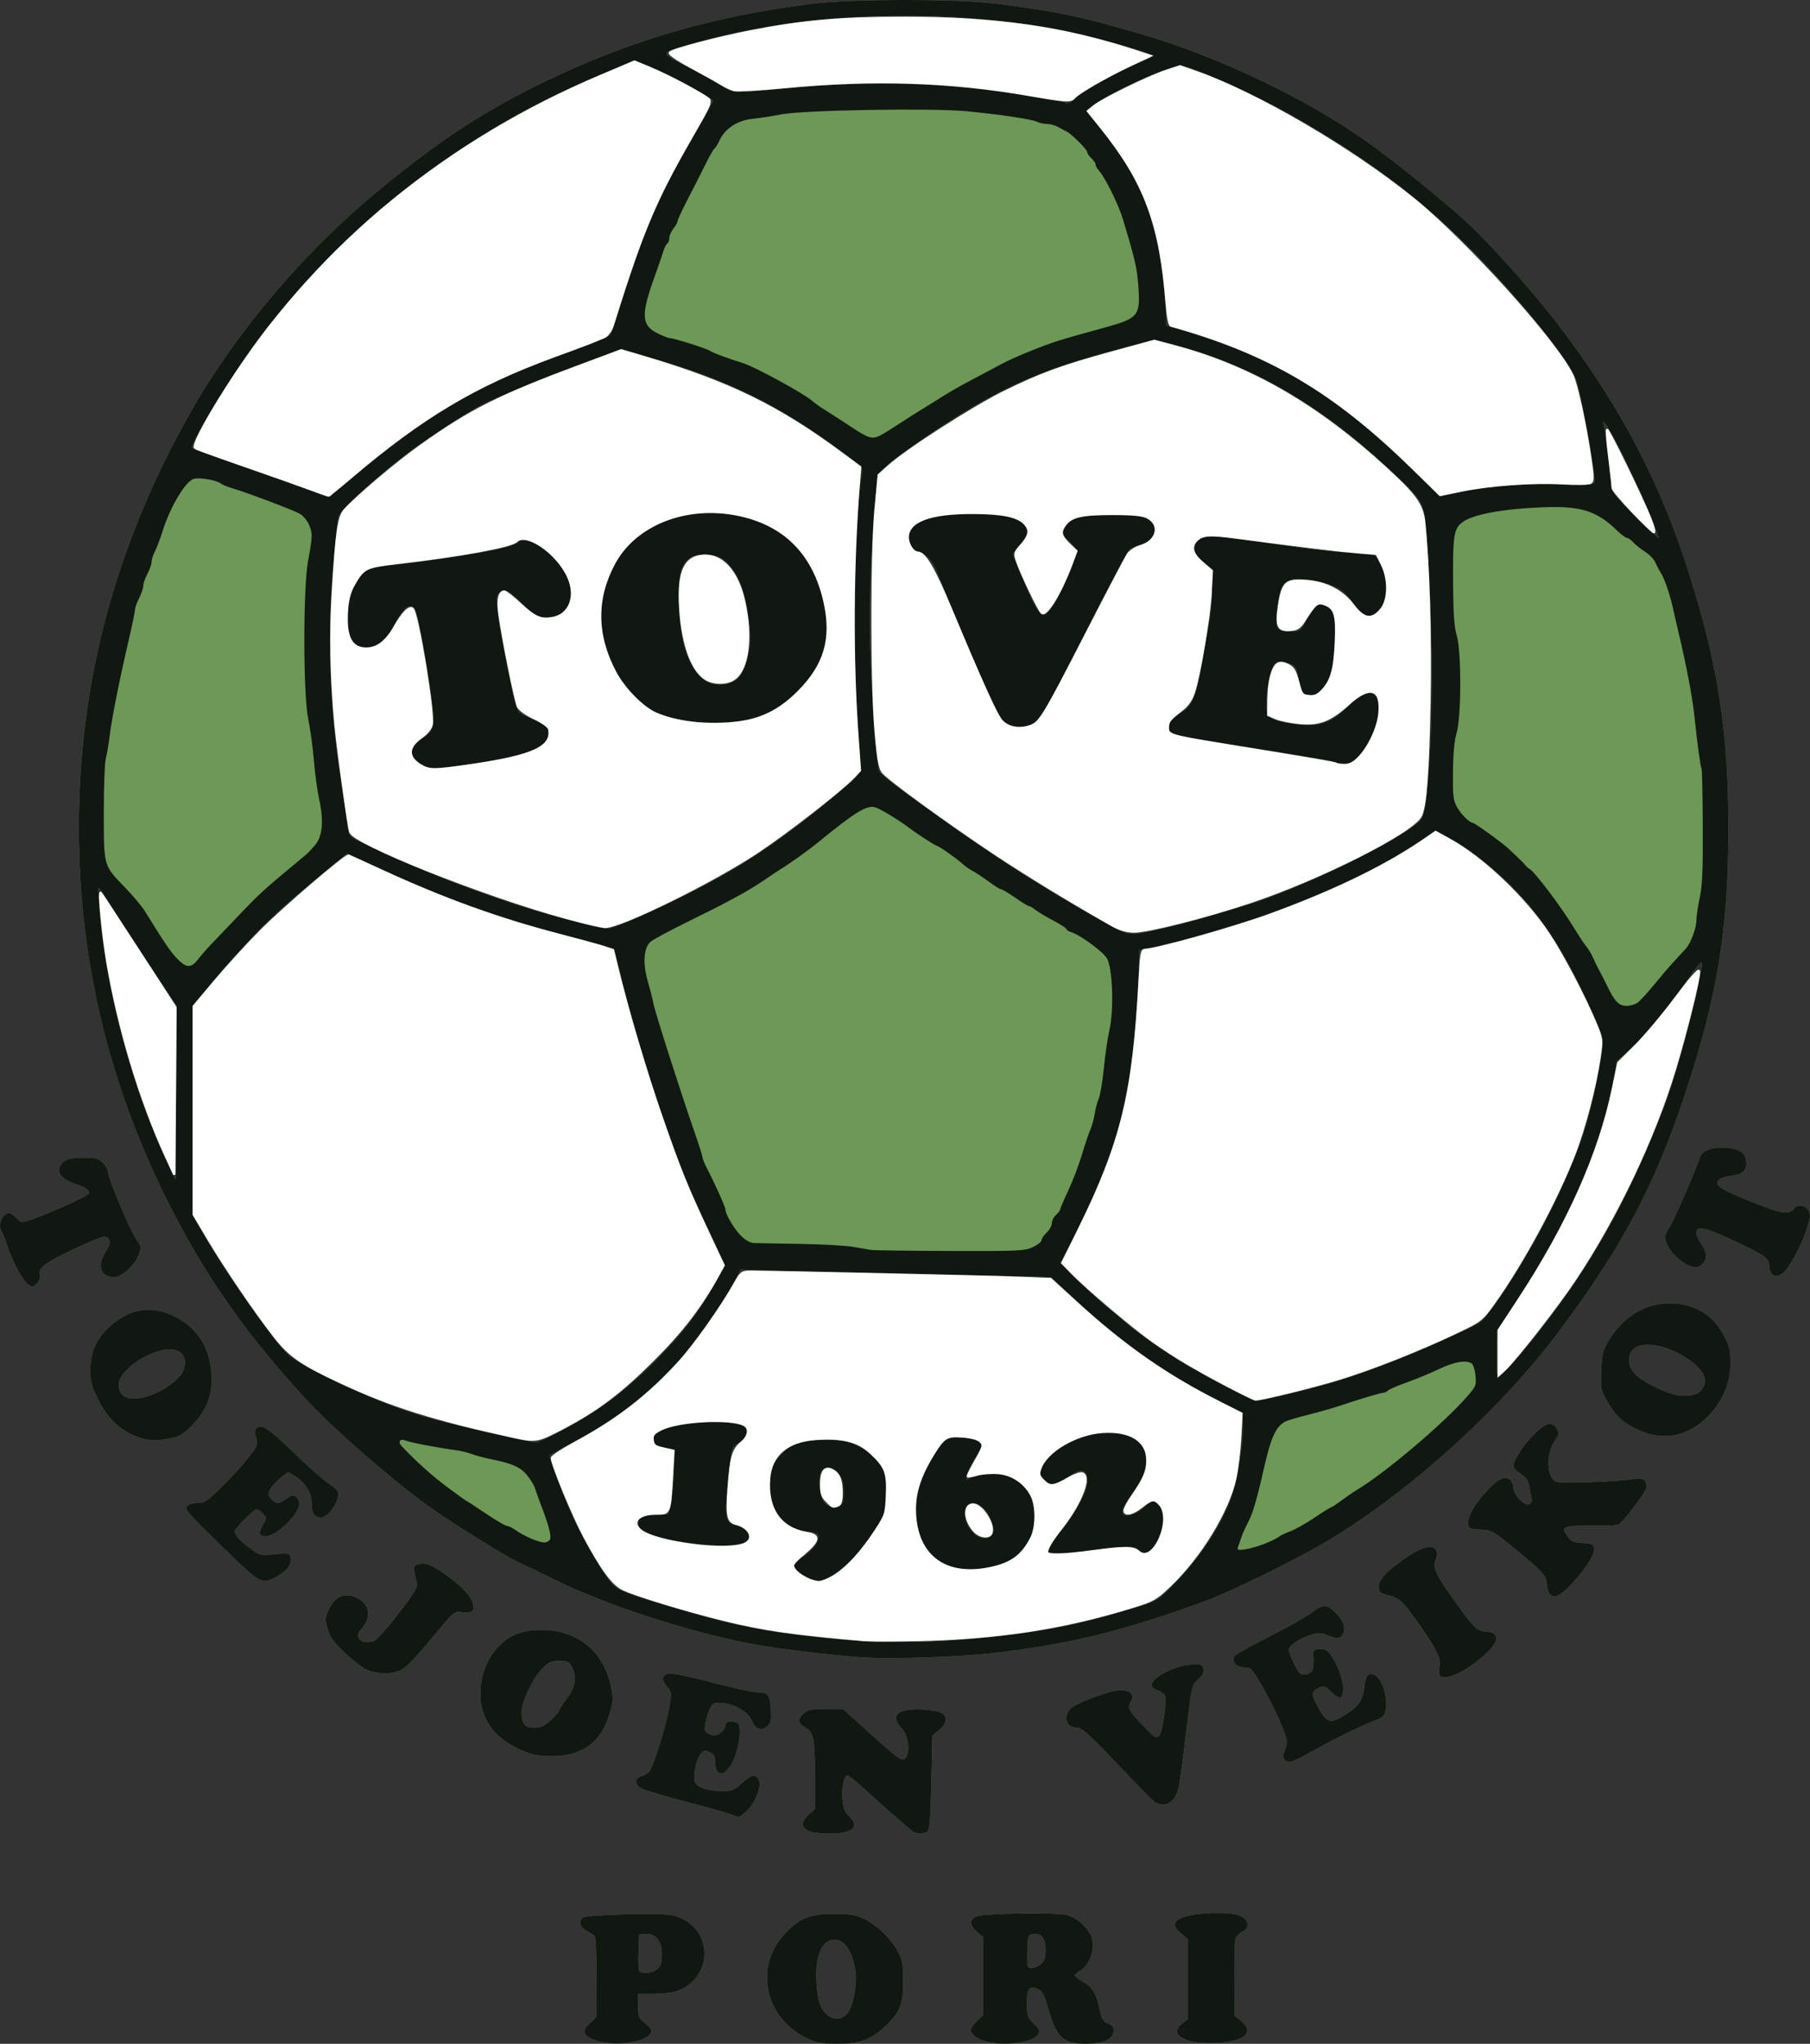
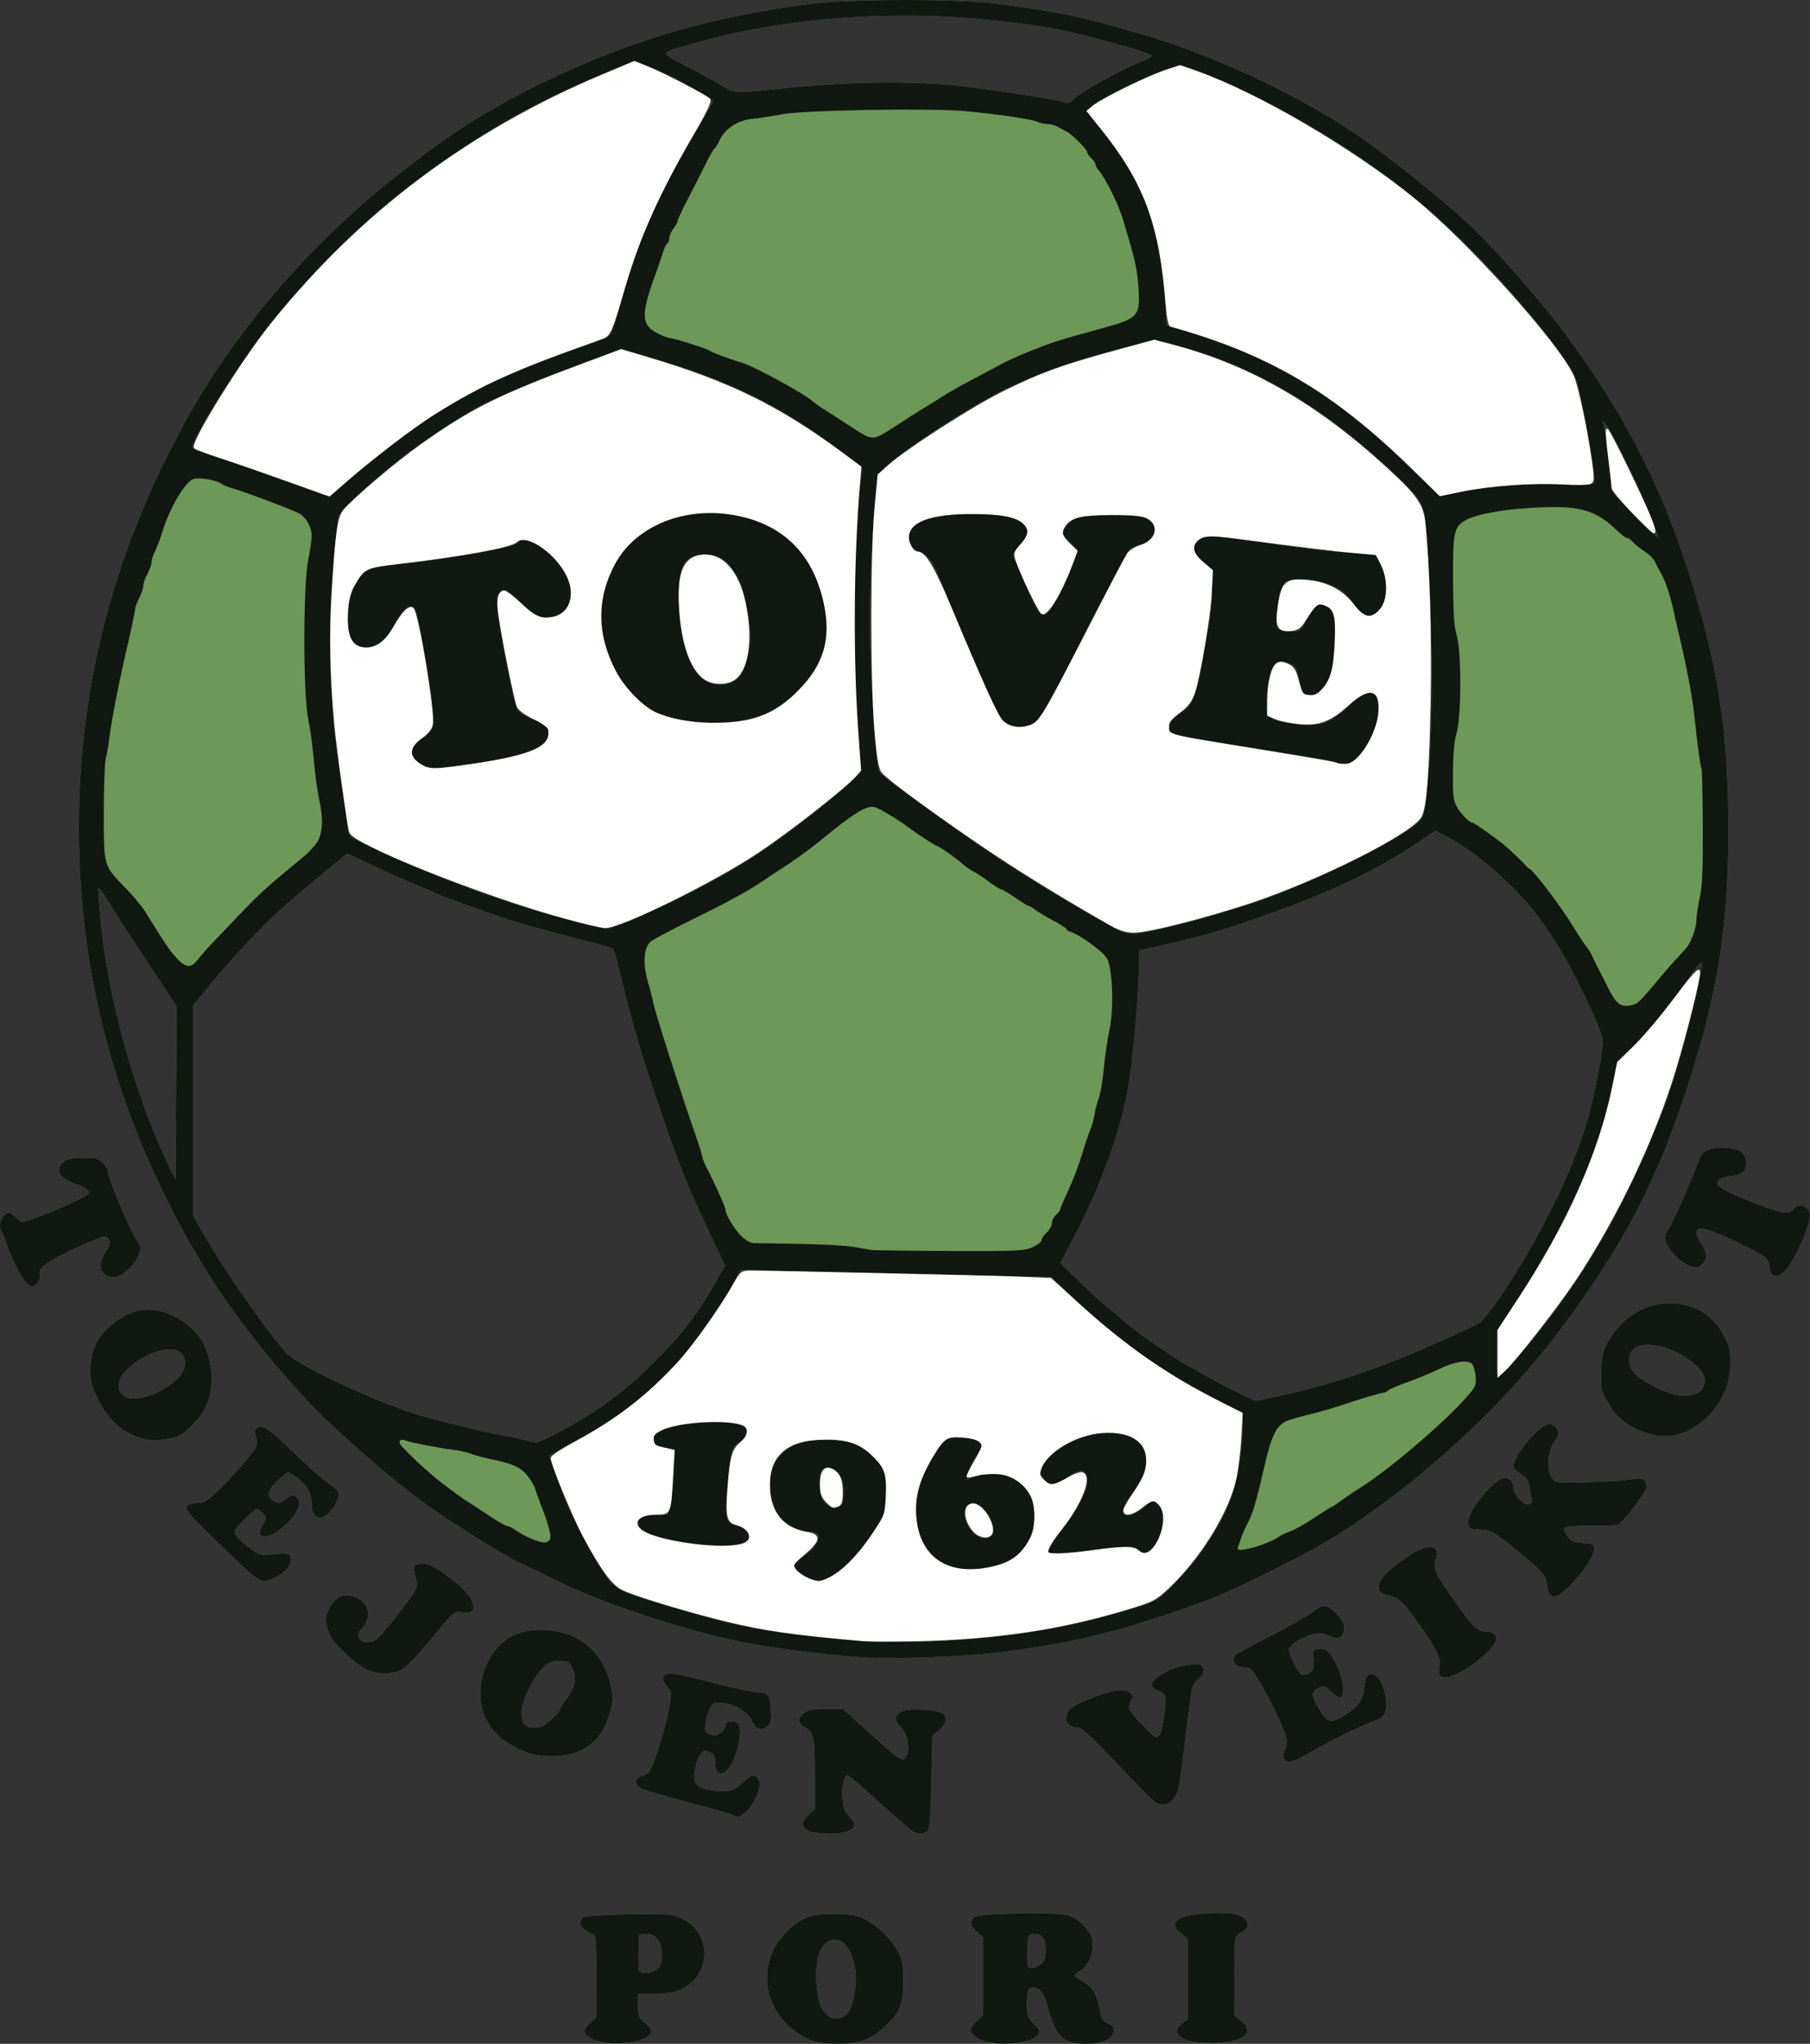
<svg xmlns="http://www.w3.org/2000/svg" xmlns:ns1="http://sodipodi.sourceforge.net/DTD/sodipodi-0.dtd" xmlns:ns2="http://www.inkscape.org/namespaces/inkscape" viewBox="0 0 793.369 895.462" height="236.924mm" width="209.912mm" id="svg815" version="1.1" ns1:docname="TOVE_Logo_Vari.svg" ns2:version="0.92.4 (5da689c313, 2019-01-14)">
  <rect x="0" y="0" width="793.369" height="895.462" fill="#333333" stroke="none" />
  <ns1:namedview pagecolor="#ffffff" bordercolor="#666666" borderopacity="1" objecttolerance="10" gridtolerance="10" guidetolerance="10" ns2:pageopacity="0" ns2:pageshadow="2" ns2:window-width="1918" ns2:window-height="1528" id="namedview859" showgrid="false" ns2:zoom="1.5277038" ns2:cx="396.68465" ns2:cy="568.73319" ns2:window-x="-7" ns2:window-y="0" ns2:window-maximized="0" ns2:current-layer="svg815" />
  <defs id="defs819" />
  <g id="g4593">
    <g id="g825" transform="translate(-0.078,-117.055)">
      <path ns2:connector-curvature="0" style="fill:#6d9857;stroke-width:0.911" d="m 260.653,1010.852 c -5.134,-1.967 -5.672,-4.072 -1.918,-7.501 l 2.821,-2.577 -0.014,-17.139 c -0.007,-9.427 -0.315,-17.588 -0.684,-18.138 -0.368,-0.549 -1.9,-1.578 -3.404,-2.287 -3.211,-1.513 -4.107,-4.83 -1.65,-6.106 2.3,-1.194 34.23,-1.958 38.863,-0.931 18.047,4.003 19.182,27.552 1.611,33.435 -1.704,0.57 -6.112,1.037 -9.797,1.037 h -6.699 l 3e-5,5.24 c 3e-5,4.899 0.208,5.406 3.198,7.792 2.614,2.086 3.033,2.859 2.295,4.237 -2.254,4.212 -16.775,5.943 -24.623,2.936 z m 27.39,-31.004 c 1.65,-1.336 2.096,-2.644 2.151,-6.305 0.088,-5.856 -2.832,-9.567 -7.193,-9.14 l -2.763,0.271 -0.269,7.21 c -0.148,3.966 -0.058,7.759 0.199,8.43 0.681,1.775 5.454,1.493 7.873,-0.466 z m 65.572,30.188 c -18.22,-8.808 -23.034,-30.967 -9.86,-45.382 6.504,-7.116 11.072,-9.018 21.695,-9.035 6.925,-0.011 9.511,0.376 12.919,1.933 5.729,2.618 12.23,8.774 15.182,14.376 2.127,4.036 2.42,5.643 2.422,13.251 0.002,10.199 -1.442,13.727 -8.146,19.907 -6.308,5.815 -10.888,7.44 -20.858,7.4 -7.134,-0.029 -9.085,-0.387 -13.355,-2.451 z m 17.693,-10.582 c 2.591,-2.591 4.65,-13.224 3.691,-19.053 -1.434,-8.711 -4.637,-13.449 -9.093,-13.449 -6.598,0 -9.493,9.692 -7.335,24.559 1.259,8.678 7.876,12.804 12.737,7.943 z m 60.67,11.994 c -3.688,-1.048 -6.379,-3.193 -6.379,-5.084 0,-0.724 1.23,-2.465 2.734,-3.87 l 2.734,-2.554 v -17.032 -17.032 l -2.734,-2.399 c -3.255,-2.856 -3.491,-5.166 -0.684,-6.682 2.69,-1.454 35.285,-1.98 40.294,-0.651 4.802,1.275 10.174,6.704 11.002,11.121 0.875,4.665 -1.608,11.017 -5.118,13.09 -1.464,0.865 -2.662,1.868 -2.662,2.229 0,0.361 1.575,1.542 3.5,2.623 4.281,2.406 5.999,5.21 7.412,12.099 0.853,4.158 1.539,5.464 3.201,6.095 2.707,1.029 3.466,2.297 2.742,4.58 -0.928,2.923 -5.212,4.539 -12.024,4.535 -10.118,-0.01 -12.85,-2.656 -16.71,-16.216 -1.452,-5.101 -2.398,-6.88 -4.062,-7.638 -3.944,-1.797 -5.019,-0.506 -5.019,6.026 0,5.35 0.264,6.191 2.734,8.718 2.913,2.98 3.104,3.475 2.005,5.205 -2.186,3.439 -15.194,5.047 -22.966,2.837 z m 24.834,-34.265 c 1.101,-0.966 1.595,-2.749 1.595,-5.751 0,-5.084 -1.8,-7.448 -5.355,-7.036 -2.293,0.266 -2.403,0.538 -2.664,6.566 -0.15,3.459 -0.049,6.871 0.223,7.581 0.579,1.508 3.718,0.82 6.201,-1.361 z m 63.574,33.723 c -5.086,-2.016 -5.78,-4.334 -2.161,-7.219 l 2.609,-2.08 v -17.427 -17.427 l -2.962,-2.473 c -3.919,-3.272 -3.79,-5.27 0.456,-7.079 5.079,-2.164 20.685,-2.714 25.062,-0.884 4.232,1.77 4.832,5.474 1.157,7.148 -1.243,0.567 -2.555,1.891 -2.914,2.942 -0.359,1.052 -0.587,9.087 -0.507,17.857 l 0.146,15.944 2.855,2.33 c 4.029,3.288 3.488,6.355 -1.42,8.046 -5.966,2.056 -17.525,2.223 -22.32,0.322 z M 354.521,919.299 c -3.325,-1.682 -3.357,-4.102 -0.095,-7.081 l 2.821,-2.577 v -15.046 c 0,-15.94 -0.556,-18.702 -4.153,-20.628 -3.291,-1.761 -3.578,-3.788 -0.866,-6.121 2.057,-1.769 3.42,-2.053 9.855,-2.051 l 7.468,0.002 11.481,10.372 c 13.784,12.453 14.925,13.182 16.38,10.463 1.672,-3.123 0.502,-9.667 -2.239,-12.528 -3.457,-3.608 -3.139,-6.097 0.952,-7.447 3.694,-1.219 13.718,-0.646 16.711,0.956 2.739,1.466 2.261,4.672 -1.109,7.442 l -2.953,2.427 -0.473,20.619 c -0.389,16.975 -0.715,20.772 -1.84,21.482 -1.873,1.182 -4.717,1.058 -6.478,-0.283 -2.574,-1.96 -12.807,-10.916 -20.266,-17.736 -3.974,-3.634 -7.59,-6.607 -8.035,-6.607 -1.606,0 -2.749,5.122 -2.299,10.3 0.362,4.168 0.96,5.751 2.82,7.475 5.045,4.676 1.646,7.749 -8.551,7.729 -3.773,-0.007 -7.882,-0.53 -9.13,-1.162 z m -33.272,-7.07 c -1.002,-0.457 -9.82,-2.938 -19.594,-5.512 -9.774,-2.574 -18.899,-5.259 -20.277,-5.965 -3.174,-1.627 -3.339,-4.64 -0.295,-5.404 1.216,-0.305 2.807,-1.236 3.536,-2.068 1.835,-2.096 7.476,-20.152 8.822,-28.239 1.055,-6.338 1.014,-6.78 -0.805,-8.717 -1.054,-1.122 -1.917,-2.745 -1.917,-3.606 0,-3.41 3.633,-3.178 20.94,1.338 9.284,2.423 18.316,4.421 20.07,4.44 4.96,0.053 5.788,1.051 6.196,7.466 0.313,4.912 0.094,6.009 -1.482,7.435 -2.437,2.206 -5.502,1.223 -6.675,-2.14 -1.296,-3.716 -7.2,-7.471 -12.558,-7.986 -4.22,-0.405 -4.538,-0.28 -5.881,2.318 -0.781,1.511 -1.687,4.416 -2.014,6.456 -0.539,3.372 -0.379,3.807 1.759,4.782 1.929,0.879 2.769,0.799 4.668,-0.445 1.274,-0.835 2.316,-2.328 2.316,-3.319 0,-1.843 2.043,-2.359 4.938,-1.248 1.838,0.705 1.874,5.485 0.094,12.175 -2.818,10.588 -9.532,13.951 -9.575,4.795 -0.011,-2.324 -0.54,-3.221 -2.399,-4.068 -2.097,-0.956 -2.587,-0.838 -4.051,0.97 -1.702,2.102 -3.112,8.614 -2.525,11.661 0.493,2.561 5.125,4.361 11.331,4.404 5.167,0.036 5.825,-0.202 9.344,-3.379 4.386,-3.96 6.168,-4.262 7.529,-1.276 1.285,2.821 -1.973,10.638 -5.763,13.828 -2.942,2.475 -3.088,2.509 -5.733,1.303 z m 185.341,-5.436 c -0.817,-0.477 -4.508,-4.049 -8.202,-7.938 -21.037,-22.142 -23.911,-24.859 -26.299,-24.859 -4.501,0 -6.084,-4.326 -2.974,-8.125 2.049,-2.503 17.397,-8.279 21.997,-8.279 4.344,0 6.456,2.019 4.833,4.618 -1.844,2.953 -1.276,4.2 4.827,10.579 5.463,5.71 6.024,6.066 7.396,4.694 1.52,-1.52 3.463,-15.143 2.513,-17.618 -0.261,-0.679 -1.671,-1.652 -3.135,-2.162 -1.464,-0.51 -2.661,-1.548 -2.661,-2.307 0,-3.585 10.696,-8.925 18.227,-9.101 3.69,-0.086 4.133,0.128 4.416,2.135 0.223,1.582 -0.471,2.908 -2.385,4.557 -2.681,2.31 -2.717,2.472 -5.18,23.287 -1.364,11.529 -2.876,22.52 -3.359,24.427 -1.502,5.921 -5.815,8.545 -10.014,6.092 z m 56.616,-18.677 c -0.909,-1.096 -0.938,-1.932 -0.129,-3.709 0.575,-1.262 1.045,-3.218 1.045,-4.346 0,-2.784 -5.862,-15.795 -11.252,-24.975 -4.143,-7.056 -4.603,-7.519 -7.486,-7.519 -3.666,0 -5.856,-2.832 -3.958,-5.119 0.62,-0.747 7.543,-4.603 15.386,-8.57 7.843,-3.967 16.189,-8.686 18.549,-10.487 4.835,-3.692 6.146,-3.628 10.374,0.506 3.251,3.179 4.354,6.545 2.982,9.107 -1.15,2.149 -2.621,2.252 -6.858,0.482 -2.688,-1.123 -3.772,-1.139 -7.195,-0.109 -4.703,1.416 -9.631,4.685 -9.631,6.39 0,1.799 3.46,9.246 4.821,10.376 1.743,1.446 5.146,0.253 5.707,-2.001 0.266,-1.068 0.364,-3.377 0.218,-5.131 -0.241,-2.895 -0.029,-3.217 2.296,-3.483 3.353,-0.384 4.784,0.918 7.994,7.276 2.749,5.447 3.627,12.818 1.67,14.027 -0.545,0.337 -2.38,-0.735 -4.078,-2.381 -2.771,-2.686 -3.327,-2.884 -5.415,-1.933 -3.506,1.597 -3.541,2.985 -0.226,8.889 3.673,6.543 5.237,6.964 11.513,3.102 5.846,-3.597 7.93,-6.559 8.536,-12.134 0.545,-5.018 1.583,-6.489 4.029,-5.712 3.477,1.104 6.476,9.718 5.392,15.492 -0.514,2.739 -1.163,3.373 -4.892,4.783 -5.753,2.174 -18.695,8.525 -27.345,13.418 -8.917,5.044 -10.557,5.556 -12.047,3.761 z m -330.357,-2.636 c -11.239,-3.831 -17.9,-9.508 -20.852,-17.773 -3.052,-8.547 -1.038,-19.806 4.885,-27.298 5.039,-6.374 11.37,-9.246 20.386,-9.246 16.04,0 27.635,9.53 30.694,25.23 0.989,5.073 0.902,6.284 -0.869,12.115 -3.535,11.638 -11.363,17.561 -23.763,17.982 -4.003,0.136 -8.345,-0.283 -10.48,-1.011 z m 8.655,-14.78 c 2.006,-1.813 3.648,-3.683 3.648,-4.156 0,-0.473 1.39,-2.68 3.088,-4.904 3.923,-5.138 4.786,-9.379 2.774,-13.62 -1.411,-2.973 -1.799,-3.188 -5.78,-3.188 -3.739,0 -4.677,0.424 -7.563,3.418 -4.153,4.308 -8.923,14.374 -8.923,18.831 0,5.279 1.3,6.915 5.497,6.915 2.869,0 4.36,-0.677 7.259,-3.296 z m 389.475,-19.946 c -0.289,-0.753 -0.269,-2.39 0.044,-3.638 0.77,-3.068 -1.038,-7.054 -7.299,-16.09 -8.376,-12.088 -10.146,-13.868 -14.864,-14.945 -3.505,-0.8 -4.228,-1.334 -4.459,-3.29 -0.37,-3.126 2.945,-6.924 10.988,-12.591 7.348,-5.177 12.173,-6.633 13.945,-4.21 0.854,1.168 0.881,2.187 0.11,4.23 -1.339,3.549 -0.311,6.165 5.887,14.976 10.534,14.973 11.9,16.395 16.054,16.7 6.777,0.498 5.971,4.784 -2.197,11.674 -8.223,6.936 -16.979,10.391 -18.209,7.184 z m -471.01,-2.585 c -1.989,-1.083 -6.175,-4.431 -9.3,-7.438 -4.471,-4.302 -5.96,-6.445 -6.981,-10.045 -1.203,-4.246 -1.163,-4.862 0.554,-8.511 2.545,-5.407 6.471,-7.311 11.317,-5.487 6.561,2.468 7.802,8.902 2.756,14.288 -3.208,3.424 -0.02,6.609 5.283,5.278 1.353,-0.34 5.403,-4.772 10.958,-11.993 7.588,-9.864 8.728,-11.794 8.207,-13.896 -1.741,-7.027 -1.712,-7.342 0.71,-7.95 3.245,-0.814 5.733,0.143 12.011,4.621 7.324,5.224 11.237,9.456 11.925,12.896 0.467,2.334 0.239,2.95 -1.272,3.429 -1.012,0.321 -2.802,0.343 -3.978,0.048 -2.412,-0.605 -3.817,0.485 -9.41,7.301 -10.473,12.764 -14.666,17.175 -17.415,18.324 -4.388,1.834 -11.105,1.456 -15.365,-0.864 z m 220.517,-4.804 c -10.179,-0.527 -32.74,-3.045 -45.112,-5.036 -28.094,-4.521 -67.855,-17.1 -92.313,-29.206 -6.914,-3.422 -13.922,-6.786 -15.574,-7.477 -4.129,-1.725 -27.708,-16.328 -38.073,-23.578 C 173.5,766.936 146.284,743.268 133.779,729.686 110.092,703.96 93.166,680.453 78.396,652.771 49.135,597.929 34.666,540.74 34.644,479.839 34.62,415.693 50.768,355.636 83.649,297.57 103.767,262.044 134.232,226.376 167.897,198.931 c 26.622,-21.703 45.256,-33.755 72.242,-46.723 36.572,-17.574 71.926,-27.856 114.829,-33.396 17.935,-2.316 64.797,-2.349 82.477,-0.059 26.591,3.445 36.298,5.482 62.427,13.101 34.402,10.031 72.482,28.177 99.743,47.529 11.776,8.36 34.871,27.028 43.734,35.352 12.132,11.394 31.027,32.81 42.407,48.066 25.409,34.062 42.046,65.995 54.199,104.032 13.047,40.835 17.689,70.304 17.726,112.551 0.039,44.568 -4.748,74.046 -19.019,117.108 -13.2,39.833 -27.526,66.837 -54.873,103.438 -26.345,35.26 -66.714,71.611 -103.698,93.378 -12.331,7.257 -40.699,21.169 -50.6,24.814 -37.316,13.739 -61.576,19.638 -96.603,23.491 -12.634,1.39 -41.06,2.341 -52.402,1.755 z m 48.986,-8.601 c 29.21,-2.953 42.6,-5.633 70.591,-14.127 6.862,-2.082 7.985,-2.778 13.566,-8.404 13.116,-13.222 23.347,-29.15 27.09,-42.175 2.501,-8.704 4.605,-23.946 4.128,-29.9 l -0.319,-3.97 -14.188,-7.422 c -22.845,-11.95 -39.166,-23.577 -58.264,-41.508 l -11.392,-10.696 -56.048,-1.13 c -30.826,-0.621 -61.409,-1.366 -67.962,-1.656 l -11.915,-0.526 -2.556,4.887 c -8.886,16.993 -23.835,36.362 -36.572,47.383 -12.728,11.013 -17.56,14.368 -32.057,22.261 l -12.747,6.939 3.535,10.197 c 4.345,12.533 11.616,27.433 18.983,38.904 6.452,10.046 5.833,9.676 26.694,15.967 31.335,9.45 43.146,11.884 72.675,14.977 21.92,2.296 44.041,2.295 66.757,-9.1e-4 z m -75.415,-26.241 c -2.005,-0.941 -4.36,-2.514 -5.233,-3.497 -1.934,-2.177 -0.95,-3.822 3.858,-6.449 3.536,-1.932 6.854,-6.807 6.052,-8.895 -0.334,-0.87 -1.763,-1.353 -4,-1.353 -9.14,0 -16.438,-7.806 -17.297,-18.502 -0.601,-7.488 0.7,-11.327 5.426,-16.005 4.977,-4.928 8.468,-6.01 19.396,-6.011 12.259,-0.002 17.222,2.264 23.718,10.829 2.547,3.358 2.711,4.076 2.707,11.847 -0.004,7.738 -0.205,8.626 -3.118,13.741 -6.925,12.16 -19.02,24.41 -25.203,25.526 -1.613,0.291 -4.095,-0.193 -6.306,-1.23 z m 14.855,-32.224 c 1.292,-1.292 1.447,-7.883 0.259,-11.009 -1.964,-5.167 -7.245,-7.024 -9.261,-3.258 -1.373,2.566 -0.612,10.081 1.32,13.03 1.659,2.533 5.731,3.188 7.682,1.237 z m 46.047,26.497 c -5.651,-2.742 -9.617,-7.142 -11.917,-13.22 -2.37,-6.263 -2.588,-12.361 -0.697,-19.467 1.73,-6.502 6.293,-15.434 10.24,-20.045 2.699,-3.153 3.64,-3.657 6.827,-3.657 4.839,0 10.515,1.737 11.159,3.415 0.281,0.733 -0.929,3.294 -2.689,5.691 -3.358,4.574 -5.636,11.472 -3.121,9.448 0.711,-0.572 3.55,-1.503 6.308,-2.068 7.198,-1.475 13.118,0.409 18.031,5.738 3.074,3.335 3.788,4.847 4.327,9.162 0.355,2.842 0.409,6.629 0.119,8.414 -0.659,4.058 -5.575,11.3 -9.353,13.777 -7.399,4.85 -22.117,6.267 -29.233,2.814 z m 19.57,-12.827 c 1.57,-1.57 1.357,-3.834 -0.789,-8.4 -3.042,-6.472 -9.894,-8.003 -10.724,-2.396 -1.033,6.982 7.41,14.899 11.513,10.796 z m 25.291,7.55 c -0.702,-1.137 0.772,-4.694 2.865,-6.912 7.044,-7.465 13.948,-19.574 13.948,-24.464 0,-5.768 -3.09,-6.227 -9.093,-1.35 -3.779,3.07 -8.108,3.396 -10.467,0.789 -2.18,-2.409 -1.295,-5.519 2.89,-10.15 5.91,-6.541 16.001,-10.855 25.329,-10.826 7.864,0.024 13.323,2.263 15.926,6.534 3.502,5.743 2.024,11.427 -5.543,21.326 -3.981,5.207 -4.64,8.574 -1.68,8.574 2.447,0 6.387,-2.11 8.376,-4.485 5.304,-6.335 10.414,5.268 6.175,14.023 -1.117,2.307 -2.632,4.796 -3.366,5.53 -1.738,1.738 -5.672,1.719 -6.344,-0.031 -0.708,-1.846 -5.057,-1.758 -21.746,0.441 -15.774,2.078 -16.575,2.124 -17.268,1.003 z m -151.924,-3.252 c -0.243,-0.243 -3.695,-0.884 -7.67,-1.424 -12.788,-1.738 -20.458,-4.723 -20.429,-7.952 0.03,-3.337 1.525,-4.2 7.375,-4.255 l 5.698,-0.053 1.167,-4.557 c 0.642,-2.506 1.286,-8.834 1.431,-14.062 l 0.264,-9.505 -4.557,-0.977 c -3.889,-0.834 -4.596,-1.316 -4.827,-3.29 -0.563,-4.825 10.015,-8.164 25.862,-8.164 11.347,0 16.181,1.465 15.712,4.761 -0.169,1.186 -1.733,2.995 -3.675,4.249 -3.738,2.414 -3.355,0.962 -5.371,20.377 -1.265,12.18 -0.679,14.841 3.481,15.807 7.015,1.629 8.844,5.923 3.478,8.165 -2.946,1.231 -16.903,1.915 -17.938,0.879 z m -61.91,-50.263 c 16.119,-8.585 27.405,-16.87 40.042,-29.396 12.465,-12.355 19.34,-21.15 27.016,-34.558 l 4.855,-8.481 -4.835,-10.199 c -12.527,-26.421 -14.757,-31.999 -26.121,-65.335 -5.816,-17.059 -10.695,-34.174 -15.588,-54.681 -1.017,-4.261 -2.157,-8.091 -2.535,-8.513 -0.378,-0.422 -5.345,-1.926 -11.038,-3.342 -12.121,-3.016 -28.669,-7.521 -34.502,-9.393 -6.24,-2.003 -27.554,-9.639 -29.619,-10.611 -1.002,-0.472 -5.924,-2.554 -10.936,-4.627 -5.012,-2.073 -13.912,-6.046 -19.776,-8.829 l -10.663,-5.06 -9.257,7.644 c -18.12,14.963 -21.48,17.964 -31.095,27.782 -5.352,5.465 -13.657,14.712 -18.455,20.55 l -8.724,10.613 v 46.042 46.042 l 4.819,8.506 c 8.387,14.805 26.871,41.355 35.878,51.535 4.741,5.359 38.115,21.113 57.273,27.036 8.311,2.569 31.687,8.277 37.821,9.234 2.256,0.352 6.152,1.184 8.658,1.849 2.506,0.665 5.137,1.236 5.847,1.269 0.71,0.033 5.631,-2.252 10.936,-5.077 z m 315.408,-15.429 c 23.29,-5.201 43.089,-11.881 67.889,-22.906 9.524,-4.234 18.214,-8.276 19.311,-8.983 1.098,-0.707 4.639,-5.085 7.869,-9.73 17.549,-25.232 33.82,-58.17 39.882,-80.733 2.962,-11.023 6.301,-28.56 6.301,-33.092 0,-3.616 -12.014,-29.228 -19.182,-40.89 -3.234,-5.263 -8.191,-12.439 -11.016,-15.949 -10.315,-12.814 -25.688,-26.055 -37.417,-32.228 l -5.748,-3.025 -9.002,5.986 c -21.163,14.074 -45.123,24.711 -83.956,37.273 -6.745,2.182 -18.95,5.27 -31.669,8.012 l -5.24,1.13 -0.005,3.728 c -0.016,14.345 -2.826,46.159 -5.159,58.409 -3.798,19.945 -13.118,44.641 -25.461,67.47 l -3.996,7.39 8.425,8.184 c 4.634,4.501 10.475,9.78 12.981,11.73 2.506,1.951 6.197,5.061 8.202,6.913 3.789,3.499 24.676,17.742 27.532,18.773 0.897,0.324 2.844,1.431 4.327,2.461 2.386,1.656 23.013,12.184 24.195,12.349 0.254,0.035 5.175,-0.988 10.936,-2.275 z m 104.53,-17.531 c 24.786,-29.293 41.518,-56.489 56.744,-92.234 3.03,-7.114 6.766,-16.481 8.302,-20.816 3.596,-10.15 11.366,-38.368 13.187,-47.891 0.776,-4.06 1.604,-8.304 1.84,-9.432 0.783,-3.748 -0.913,-2.076 -7.353,7.245 -8.782,12.711 -17.505,23.211 -24.177,29.103 l -5.62,4.963 -1.79,9.989 c -4.815,26.877 -20.129,61.868 -40.582,92.73 l -10.198,15.388 -0.117,7.439 c -0.179,11.398 -0.081,12.455 1.147,12.403 0.627,-0.026 4.504,-4.025 8.617,-8.886 z M 68.222,543.92 c -11.487,-17.31 -16.65,-25.278 -21.12,-32.597 -1.913,-3.132 -3.656,-5.516 -3.874,-5.299 -0.218,0.218 0.222,6.844 0.977,14.725 3.209,33.496 15.017,76.147 29.295,105.816 l 3.509,7.291 0.238,-37.989 0.238,-37.989 z M 511.241,523.469 c 5.276,-1.19 14.308,-3.591 20.072,-5.336 5.764,-1.745 13.146,-3.971 16.404,-4.947 18.827,-5.64 56.317,-23.285 70.593,-33.224 6.572,-4.576 6.263,-3.451 8.295,-30.196 1.708,-22.49 1.296,-62.157 -0.975,-93.7 -1.461,-20.301 -0.245,-17.928 -17.493,-34.122 -29.017,-27.244 -59.483,-44.887 -92.352,-53.48 l -9.604,-2.511 -14.547,3.81 c -29.826,7.812 -46.543,14.464 -66.963,26.648 -13.052,7.788 -31.12,20.266 -35.885,24.783 l -3.922,3.718 -1.052,11.392 c -2.408,26.065 -3.129,51.829 -2.041,72.908 1.204,23.329 2.802,43.481 3.624,45.719 0.307,0.835 5.03,4.731 10.495,8.658 5.465,3.927 13.462,9.672 17.771,12.768 23.095,16.592 43.206,29.417 67.528,43.064 14.938,8.382 12.38,8.037 30.052,4.05 z m 72.93,-72.753 c -2.256,-0.66 -18.455,-3.345 -35.998,-5.967 -17.608,-2.631 -32.816,-5.341 -33.948,-6.048 -4.166,-2.604 -2.306,-6.441 5.09,-10.504 3.363,-1.847 5.906,-9.175 8.011,-23.089 0.758,-5.012 1.967,-11.779 2.685,-15.037 0.718,-3.258 1.305,-9.89 1.304,-14.738 l -0.003,-8.815 -4.201,-3.591 c -3.744,-3.2 -4.136,-3.888 -3.601,-6.324 0.685,-3.118 3.574,-4.808 8.22,-4.808 1.687,0 14.007,1.64 27.377,3.645 14.314,2.146 27.626,3.645 32.373,3.645 4.435,0 9.064,0.381 10.288,0.846 5.544,2.108 8.398,17.854 4.203,23.188 -4.328,5.502 -9.058,5.015 -12.607,-1.3 -1.109,-1.974 -3.324,-4.576 -4.922,-5.782 -6.008,-4.537 -20.665,-6.742 -24.934,-3.752 -2.047,1.434 -3.944,9.425 -3.944,16.616 0,4.083 1.07,4.78 7.374,4.804 3.128,0.012 3.401,-0.25 6.161,-5.911 2.96,-6.07 4.476,-6.999 8.753,-5.358 4.177,1.603 5.375,12.509 2.759,25.12 -1.866,8.999 -5.217,13.856 -9.825,14.241 -3.836,0.321 -4.013,0.069 -5.618,-7.961 -0.951,-4.759 -1.234,-5.153 -4.462,-6.217 -2.255,-0.744 -4,-0.841 -5.045,-0.282 -2.087,1.117 -3.783,6.942 -4.401,15.117 -0.627,8.287 0.569,9.773 9.051,11.25 13.282,2.313 18.982,0.71 27.059,-7.609 6.02,-6.2 8.148,-7.036 11.484,-4.509 1.48,1.121 1.804,2.377 1.726,6.684 -0.167,9.133 -8.949,23.863 -14.136,23.711 -1.194,-0.035 -4.016,-0.604 -6.272,-1.264 z M 442.382,434.659 c -2.037,-0.591 -3.453,-2.01 -5.149,-5.158 -2.404,-4.462 -21.174,-48.288 -25.805,-60.251 -2,-5.167 -3.327,-7.196 -5.814,-8.886 -1.772,-1.204 -3.728,-2.19 -4.346,-2.19 -1.5,0 -3.01,-2.963 -3.01,-5.905 0,-6.389 10.704,-10.499 27.34,-10.499 22.037,0 30.784,6.2 20.992,14.879 -1.598,1.417 -2.705,3.057 -2.459,3.645 0.246,0.588 2.581,6.185 5.189,12.438 4.241,10.167 6.327,13.573 8.368,13.664 1.408,0.063 4.606,-4.37 7.537,-10.445 3.621,-7.508 6.853,-15.707 6.853,-17.386 0,-0.653 -1.538,-2.643 -3.418,-4.422 -3.319,-3.141 -3.378,-3.307 -2.038,-5.753 2.59,-4.729 7.255,-6.165 20.037,-6.165 12.651,0 15.05,0.426 18.027,3.199 3.666,3.415 0.986,9.323 -4.714,10.392 -1.634,0.307 -3.706,1.094 -4.602,1.75 -0.897,0.656 -9.888,17.559 -19.98,37.562 -15.523,30.767 -18.827,36.689 -21.446,38.44 -3.217,2.15 -6.758,2.484 -11.561,1.089 z M 281.419,518.199 c 37.105,-16.763 56.417,-28.865 86.667,-54.309 7.924,-6.665 9.208,-8.128 9.196,-10.48 -0.007,-1.504 -0.616,-11.141 -1.354,-21.417 -2.425,-33.802 -1.439,-88.963 1.916,-107.205 0.504,-2.738 0.153,-3.134 -8.442,-9.527 -27.522,-20.474 -49.431,-31.363 -82.268,-40.889 l -15.1,-4.38 -4.557,1.838 c -2.506,1.011 -9.478,3.586 -15.493,5.723 -10.791,3.833 -33.869,13.426 -40.994,17.041 -6.057,3.073 -23.149,14.246 -32.318,21.125 -12.665,9.502 -29.562,25.012 -30.279,27.792 -0.335,1.298 -1.293,10.293 -2.129,19.989 -2.715,31.472 -1.584,65.288 3.146,94.011 0.949,5.764 1.989,12.941 2.31,15.949 1.074,10.043 1.121,10.144 5.764,12.143 2.352,1.013 8.582,3.882 13.845,6.375 19.059,9.028 50.082,20.492 69.718,25.763 5.514,1.48 12.896,3.458 16.404,4.394 3.509,0.937 7.428,1.748 8.709,1.804 1.281,0.055 8.146,-2.528 15.256,-5.74 z m -96.407,-65.93 c -3.279,-1.643 -5.272,-5.276 -4.293,-7.827 0.303,-0.789 2.227,-2.493 4.275,-3.786 5.51,-3.478 5.941,-5.377 4.134,-18.232 -2.268,-16.134 -5.902,-36.03 -6.934,-37.958 -2.075,-3.876 -5.173,-1.621 -9.499,6.916 -2.628,5.185 -7.498,9.626 -10.557,9.626 -7.623,0 -10.337,-4.162 -9.769,-14.98 0.309,-5.892 0.903,-8.319 2.959,-12.097 4.368,-8.026 5.562,-8.718 16.245,-9.424 10.944,-0.723 43.668,-5.785 50.565,-7.822 2.631,-0.777 5.013,-1.784 5.294,-2.239 1.644,-2.66 10.929,1.492 15.859,7.094 9.205,10.457 9.696,21.399 1.135,25.259 -5.578,2.515 -8.872,1.504 -14.804,-4.545 -6.16,-6.281 -7.604,-7.127 -9.988,-5.851 -1.244,0.666 -1.822,1.906 -1.82,3.905 0.005,6.054 6.737,41.537 8.967,47.264 0.736,1.89 2.217,2.838 6.842,4.377 5.992,1.994 6.972,2.978 6.972,6.999 0,6.09 -11.836,10.206 -39.153,13.615 -12.994,1.622 -12.595,1.629 -16.429,-0.292 z m 112.541,-19.476 c -2.005,-0.462 -4.938,-1.446 -6.517,-2.187 -1.579,-0.741 -3.097,-1.347 -3.372,-1.347 -1.535,0 -9.156,-6.106 -12.249,-9.814 -10.873,-13.032 -14.748,-31.456 -9.75,-46.347 3.724,-11.094 9.687,-18.78 18.663,-24.059 9.173,-5.394 16.106,-7.283 26.846,-7.315 22.97,-0.068 40.259,10.926 47.364,30.12 3.004,8.114 4.507,17.293 3.931,24.003 -1.376,16.023 -17.383,33.172 -34.259,36.703 -6.718,1.406 -24.98,1.55 -30.656,0.243 z m 26.16,-18.812 c 2.871,-2.894 5.282,-11.086 5.282,-17.949 -1.6e-4,-4.467 -1.832,-15.473 -3.495,-20.997 -1.602,-5.322 -6.1,-11.819 -9.305,-13.441 -3.908,-1.978 -10.73,-2.066 -13.432,-0.174 -4.235,2.966 -5.156,6.367 -5.054,18.66 0.199,24.019 7.708,38.27 19.434,36.88 2.825,-0.335 4.864,-1.26 6.57,-2.979 z m 398.213,-74.607 c -5.64,-13.406 -15.432,-33.241 -17.939,-36.336 -1.444,-1.782 -1.464,-1.772 -0.929,0.456 0.853,3.551 3.233,22.824 3.233,26.179 0,2.62 1.327,4.335 10.253,13.249 5.639,5.632 10.364,10.008 10.501,9.724 0.136,-0.284 -2.167,-6.256 -5.118,-13.272 z m -571.346,-9.955 c 3.006,-2.783 7.572,-6.684 10.147,-8.669 2.575,-1.985 6.775,-5.347 9.334,-7.471 12.702,-10.545 28.449,-20.299 50.484,-31.272 4.812,-2.396 20.495,-8.292 37.821,-14.219 4.511,-1.543 8.656,-3.366 9.21,-4.05 0.554,-0.685 2.087,-5.246 3.406,-10.136 8.268,-30.655 16.494,-49.732 34.03,-78.92 4.168,-6.938 7.579,-12.952 7.579,-13.364 0,-0.678 -2.116,-1.957 -15.493,-9.365 -2.256,-1.249 -7.424,-3.582 -11.485,-5.184 l -7.384,-2.913 -11.754,4.751 c -25.435,10.281 -45.23,20.847 -67.802,36.19 -31.878,21.669 -55.134,43.248 -80.844,75.015 -12.374,15.289 -35.236,52.002 -33.414,53.657 0.438,0.398 3.871,1.635 7.631,2.75 6.481,1.922 15.61,5.12 40.555,14.204 6.015,2.19 11.291,3.999 11.726,4.019 0.434,0.02 3.249,-2.241 6.255,-5.024 z m 488.964,3.301 c 13.229,-2.921 25.814,-3.955 43.172,-3.545 15.239,0.36 16.284,0.279 16.284,-1.263 0,-5.399 -5.703,-37.089 -7.921,-44.013 -3.295,-10.286 -34.466,-47.401 -57.24,-68.154 -20.023,-18.246 -42.653,-34.29 -68.905,-48.849 -15.936,-8.839 -40.985,-20.064 -46.381,-20.785 -2.362,-0.316 -5.79,0.632 -13.214,3.654 -13.192,5.37 -28.707,13.996 -28.707,15.961 0,0.348 2.733,3.906 6.072,7.907 16.932,20.284 24.317,38.061 27.258,65.611 0.696,6.516 1.273,13.778 1.283,16.138 l 0.018,4.29 6.607,1.848 c 36.513,10.211 60.323,23.771 92.533,52.701 5.174,4.647 11.892,11.106 14.931,14.354 3.038,3.248 5.686,5.905 5.885,5.905 0.198,0 3.945,-0.791 8.325,-1.759 z M 469.748,161.406 c 1.766,-2.857 22.665,-14.541 32.631,-18.244 1.378,-0.512 2.506,-1.295 2.506,-1.739 0,-0.444 -5.229,-2.281 -11.62,-4.081 -25.526,-7.19 -34.321,-8.892 -59.54,-11.522 -42.558,-4.438 -88.921,-0.988 -126.602,9.421 -19.198,5.304 -18.728,4.228 -4.986,11.402 6.502,3.394 13.403,7.257 15.337,8.584 3.855,2.645 6.237,2.698 25.648,0.572 26.318,-2.883 55.031,-3.361 76.097,-1.267 12.927,1.285 46.416,6.48 47.314,7.34 0.695,0.665 2.695,0.375 3.215,-0.466 z m 209.236,653.412 c -0.519,-0.97 -0.943,-2.724 -0.943,-3.898 0,-3.306 -2.073,-5.597 -13.424,-14.842 -10.22,-8.323 -10.683,-8.585 -15.642,-8.846 -4.723,-0.249 -5.13,-0.446 -5.382,-2.605 -0.362,-3.112 3.08,-8.979 8.825,-15.04 4.738,-4.999 7.67,-6.136 9.947,-3.859 0.601,0.601 1.094,2.03 1.094,3.175 0,2.952 4.743,8.052 6.765,7.276 1.2,-0.461 1.454,-1.267 1.054,-3.342 -0.291,-1.504 -0.762,-3.95 -1.049,-5.435 -0.342,-1.773 -1.593,-3.363 -3.645,-4.631 -1.719,-1.062 -3.125,-2.529 -3.125,-3.26 0,-4.767 11.682,-18.572 15.716,-18.572 1.391,0 2.633,0.804 3.369,2.179 1.028,1.92 0.884,2.594 -1.213,5.68 -3.699,5.444 -3.273,15.633 0.729,17.456 2.049,0.933 27.072,0.033 34.59,-1.245 3.791,-0.644 5.095,0.311 5.121,3.752 0.013,1.678 -9.598,14.474 -12.138,16.16 -0.584,0.388 -4.343,0.67 -8.353,0.627 -16.298,-0.174 -17.303,0.141 -14.226,4.463 1.712,2.404 2.626,2.819 6.736,3.056 4.197,0.242 4.791,0.525 5.058,2.408 0.375,2.648 -4.369,9.965 -10.626,16.389 -4.851,4.98 -7.671,5.882 -9.238,2.955 z M 97.102,794.338 C 82.803,780.478 80.893,778.296 81.948,777.025 c 0.719,-0.866 2.612,-1.455 4.678,-1.455 3.102,0 4.233,-0.749 10.664,-7.063 3.956,-3.885 9.178,-9.634 11.603,-12.776 4.177,-5.411 4.358,-5.879 3.446,-8.853 -0.75,-2.443 -0.691,-3.367 0.264,-4.159 2.239,-1.858 5.29,0.171 16.353,10.877 6.015,5.821 12.931,11.94 15.368,13.599 4.075,2.773 4.386,3.244 3.866,5.848 -0.808,4.038 -4.771,8.908 -7.25,8.908 -3.062,0 -4.237,-1.733 -4.237,-6.248 0,-4.608 -2.859,-9.151 -7.556,-12.007 l -2.788,-1.695 -3.29,2.606 c -1.809,1.433 -3.855,3.662 -4.547,4.954 -1.111,2.076 -1.065,2.561 0.401,4.18 2.114,2.335 3.539,2.307 6.842,-0.134 2.205,-1.63 2.899,-1.767 4.064,-0.8 0.773,0.641 1.405,2.062 1.405,3.156 0,4.526 -10.018,14.191 -14.71,14.191 -3.047,0 -3.31,-1.358 -1.034,-5.324 1.501,-2.615 1.494,-2.823 -0.141,-4.631 -0.942,-1.041 -2.208,-1.892 -2.814,-1.892 -1.082,0 -9.553,8.504 -9.553,9.59 0,1.659 2.306,4.28 6.428,7.306 4.584,3.365 4.708,3.397 10.977,2.814 5.193,-0.483 6.436,-0.34 6.869,0.789 1.081,2.817 -0.613,5.873 -4.524,8.165 -8.068,4.728 -7.364,5.075 -25.63,-12.63 z M 59.562,746.332 c -7.058,-2.714 -12.478,-8.014 -16.481,-16.116 -3.03,-6.133 -3.43,-7.719 -3.374,-13.383 0.083,-8.351 3.288,-14.615 10.311,-20.156 8.463,-6.677 17.251,-7.56 26.861,-2.697 9.779,4.948 15.231,13.563 15.874,25.087 0.516,9.25 -1.932,15.813 -8.345,22.369 -3.857,3.943 -5.504,4.946 -9.495,5.782 -6.667,1.397 -9.9,1.21 -15.351,-0.886 z m 5.965,-17.753 c 6.712,-2.337 13.425,-7.342 14.944,-11.14 2.46,-6.152 -1.583,-10.305 -8.709,-8.945 -8.594,1.641 -18.657,9.033 -19.493,14.318 -0.999,6.32 4.634,8.77 13.258,5.767 z m 654.064,15.571 c -7.294,-2.999 -11.226,-6.39 -14.875,-12.829 -2.959,-5.221 -3.06,-5.721 -2.764,-13.667 0.266,-7.14 0.662,-8.852 2.949,-12.756 6.229,-10.629 16.084,-16.818 26.78,-16.818 10.78,0 19.013,4.743 23.763,13.691 2.776,5.228 3.127,6.669 3.105,12.734 -0.031,8.48 -3.408,16.568 -9.545,22.863 -8.516,8.735 -18.859,11.12 -29.413,6.782 z m 26.116,-17.914 c 3.992,-4.764 0.793,-10.211 -9.341,-15.911 -7.584,-4.265 -16.41,-5.331 -20.006,-2.416 -3.141,2.547 -2.936,7.663 0.449,11.196 2.672,2.789 10.436,6.927 16.367,8.722 4.934,1.494 10.543,0.781 12.531,-1.592 z M 11.277,678.74 C 8.766,675.879 5.076,668.508 3.18,662.564 2.301,659.807 1.196,657.063 0.725,656.467 c -1.371,-1.736 -0.436,-5.89 1.634,-7.256 1.699,-1.121 2.168,-1.011 4.376,1.036 1.36,1.26 2.655,2.292 2.878,2.292 3.283,0 29.596,-11.357 29.559,-12.759 -0.037,-1.427 -1.886,-2.641 -6.17,-4.051 -5.643,-1.857 -8.173,-4.807 -6.617,-7.714 1.536,-2.87 3.952,-3.727 10.506,-3.727 5.182,0 6.338,0.313 8.262,2.237 1.23,1.23 2.237,3.033 2.237,4.005 0,2.578 9.62,25.429 12.385,29.419 2.209,3.188 2.281,3.618 1.138,6.793 -1.419,3.94 -6.175,8.762 -9.532,9.664 -3.23,0.868 -6.462,-0.832 -7.029,-3.696 -0.455,-2.297 0.359,-4.696 3.014,-8.886 1.534,-2.422 0.653,-4.905 -1.74,-4.905 -1.002,0 -7.331,2.618 -14.066,5.818 -11.906,5.657 -15.033,8.129 -13.928,11.008 0.568,1.48 -1.834,5.046 -3.399,5.046 -0.636,0 -1.966,-0.923 -2.956,-2.051 z m 765.371,-3.6 c -0.601,-0.601 -1.094,-2.214 -1.094,-3.583 0,-3.189 -2.058,-4.621 -16.004,-11.144 -11.948,-5.588 -15.893,-6.389 -15.893,-3.231 0,1.05 0.793,3.023 1.762,4.384 2.929,4.113 3.228,6.943 0.972,9.199 -1.482,1.482 -2.591,1.828 -4.408,1.375 -5.304,-1.323 -11.985,-8.494 -11.993,-12.872 -0.002,-1.06 0.741,-2.906 1.65,-4.101 1.571,-2.066 12.152,-26.303 13.386,-30.663 0.92,-3.253 5.38,-5.033 11.502,-4.59 6.36,0.46 9.001,2.42 9.001,6.68 0,3.657 -1.573,5.008 -6.572,5.643 -3.882,0.493 -6.187,1.623 -6.187,3.031 0,1.796 3.478,3.708 15.473,8.508 13.007,5.205 15.92,5.641 18.321,2.748 1.67,-2.012 4.947,-1.536 6.256,0.909 0.999,1.866 0.872,3.083 -0.867,8.309 -2.386,7.17 -7.467,16.622 -10.157,18.895 -2.215,1.871 -3.64,2.01 -5.149,0.501 z" id="path829" />
      <path ns2:connector-curvature="0" style="fill:#111711;stroke-width:0.911" d="m 260.653,1010.852 c -5.134,-1.967 -5.672,-4.072 -1.918,-7.501 l 2.821,-2.577 -0.014,-17.139 c -0.007,-9.427 -0.315,-17.588 -0.684,-18.138 -0.368,-0.549 -1.9,-1.578 -3.404,-2.287 -3.211,-1.513 -4.107,-4.83 -1.65,-6.106 2.3,-1.194 34.23,-1.958 38.863,-0.931 18.047,4.003 19.182,27.552 1.611,33.435 -1.704,0.57 -6.112,1.037 -9.797,1.037 h -6.699 l 3e-5,5.24 c 3e-5,4.899 0.208,5.406 3.198,7.792 2.614,2.086 3.033,2.859 2.295,4.237 -2.254,4.212 -16.775,5.943 -24.623,2.936 z m 27.39,-31.004 c 1.65,-1.336 2.096,-2.644 2.151,-6.305 0.088,-5.856 -2.832,-9.567 -7.193,-9.14 l -2.763,0.271 -0.269,7.21 c -0.148,3.966 -0.058,7.759 0.199,8.43 0.681,1.775 5.454,1.493 7.873,-0.466 z m 65.572,30.188 c -18.22,-8.808 -23.034,-30.967 -9.86,-45.382 6.504,-7.116 11.072,-9.018 21.695,-9.035 6.925,-0.011 9.511,0.376 12.919,1.933 5.729,2.618 12.23,8.774 15.182,14.376 2.127,4.036 2.42,5.643 2.422,13.251 0.002,10.199 -1.442,13.727 -8.146,19.907 -6.308,5.815 -10.888,7.44 -20.858,7.4 -7.134,-0.029 -9.085,-0.387 -13.355,-2.451 z m 17.693,-10.582 c 2.591,-2.591 4.65,-13.224 3.691,-19.053 -1.434,-8.711 -4.637,-13.449 -9.093,-13.449 -6.598,0 -9.493,9.692 -7.335,24.559 1.259,8.678 7.876,12.804 12.737,7.943 z m 60.67,11.994 c -3.688,-1.048 -6.379,-3.193 -6.379,-5.084 0,-0.724 1.23,-2.465 2.734,-3.87 l 2.734,-2.554 v -17.032 -17.032 l -2.734,-2.399 c -3.255,-2.856 -3.491,-5.166 -0.684,-6.682 2.69,-1.454 35.285,-1.98 40.294,-0.651 4.802,1.275 10.174,6.704 11.002,11.121 0.875,4.665 -1.608,11.017 -5.118,13.09 -1.464,0.865 -2.662,1.868 -2.662,2.229 0,0.361 1.575,1.542 3.5,2.623 4.281,2.406 5.999,5.21 7.412,12.099 0.853,4.158 1.539,5.464 3.201,6.095 2.707,1.029 3.466,2.297 2.742,4.58 -0.928,2.923 -5.212,4.539 -12.024,4.535 -10.118,-0.01 -12.85,-2.656 -16.71,-16.216 -1.452,-5.101 -2.398,-6.88 -4.062,-7.638 -3.944,-1.797 -5.019,-0.506 -5.019,6.026 0,5.35 0.264,6.191 2.734,8.718 2.913,2.98 3.104,3.475 2.005,5.205 -2.186,3.439 -15.194,5.047 -22.966,2.837 z m 24.834,-34.265 c 1.101,-0.966 1.595,-2.749 1.595,-5.751 0,-5.084 -1.8,-7.448 -5.355,-7.036 -2.293,0.266 -2.403,0.538 -2.664,6.566 -0.15,3.459 -0.049,6.871 0.223,7.581 0.579,1.508 3.718,0.82 6.201,-1.361 z m 63.574,33.723 c -5.086,-2.016 -5.78,-4.334 -2.161,-7.219 l 2.609,-2.08 v -17.427 -17.427 l -2.962,-2.473 c -3.919,-3.272 -3.79,-5.27 0.456,-7.079 5.079,-2.164 20.685,-2.714 25.062,-0.884 4.232,1.77 4.832,5.474 1.157,7.148 -1.243,0.567 -2.555,1.891 -2.914,2.942 -0.359,1.052 -0.587,9.087 -0.507,17.857 l 0.146,15.944 2.855,2.33 c 4.029,3.288 3.488,6.355 -1.42,8.046 -5.966,2.056 -17.525,2.223 -22.32,0.322 z M 354.521,919.299 c -3.325,-1.682 -3.357,-4.102 -0.095,-7.081 l 2.821,-2.577 v -15.046 c 0,-15.94 -0.556,-18.702 -4.153,-20.628 -3.291,-1.761 -3.578,-3.788 -0.866,-6.121 2.057,-1.769 3.42,-2.053 9.855,-2.051 l 7.468,0.002 11.481,10.372 c 13.784,12.453 14.925,13.182 16.38,10.463 1.672,-3.123 0.502,-9.667 -2.239,-12.528 -3.457,-3.608 -3.139,-6.097 0.952,-7.447 3.694,-1.219 13.718,-0.646 16.711,0.956 2.739,1.466 2.261,4.672 -1.109,7.442 l -2.953,2.427 -0.473,20.619 c -0.389,16.975 -0.715,20.772 -1.84,21.482 -1.873,1.182 -4.717,1.058 -6.478,-0.283 -2.574,-1.96 -12.807,-10.916 -20.266,-17.736 -3.974,-3.634 -7.59,-6.607 -8.035,-6.607 -1.606,0 -2.749,5.122 -2.299,10.3 0.362,4.168 0.96,5.751 2.82,7.475 5.045,4.676 1.646,7.749 -8.551,7.729 -3.773,-0.007 -7.882,-0.53 -9.13,-1.162 z m -33.272,-7.07 c -1.002,-0.457 -9.82,-2.938 -19.594,-5.512 -9.774,-2.574 -18.899,-5.259 -20.277,-5.965 -3.174,-1.627 -3.339,-4.64 -0.295,-5.404 1.216,-0.305 2.807,-1.236 3.536,-2.068 1.835,-2.096 7.476,-20.152 8.822,-28.239 1.055,-6.338 1.014,-6.78 -0.805,-8.717 -1.054,-1.122 -1.917,-2.745 -1.917,-3.606 0,-3.41 3.633,-3.178 20.94,1.338 9.284,2.423 18.316,4.421 20.07,4.44 4.96,0.053 5.788,1.051 6.196,7.466 0.313,4.912 0.094,6.009 -1.482,7.435 -2.437,2.206 -5.502,1.223 -6.675,-2.14 -1.296,-3.716 -7.2,-7.471 -12.558,-7.986 -4.22,-0.405 -4.538,-0.28 -5.881,2.318 -0.781,1.511 -1.687,4.416 -2.014,6.456 -0.539,3.372 -0.379,3.807 1.759,4.782 1.929,0.879 2.769,0.799 4.668,-0.445 1.274,-0.835 2.316,-2.328 2.316,-3.319 0,-1.843 2.043,-2.359 4.938,-1.248 1.838,0.705 1.874,5.485 0.094,12.175 -2.818,10.588 -9.532,13.951 -9.575,4.795 -0.011,-2.324 -0.54,-3.221 -2.399,-4.068 -2.097,-0.956 -2.587,-0.838 -4.051,0.97 -1.702,2.102 -3.112,8.614 -2.525,11.661 0.493,2.561 5.125,4.361 11.331,4.404 5.167,0.036 5.825,-0.202 9.344,-3.379 4.386,-3.96 6.168,-4.262 7.529,-1.276 1.285,2.821 -1.973,10.638 -5.763,13.828 -2.942,2.475 -3.088,2.509 -5.733,1.303 z m 185.341,-5.436 c -0.817,-0.477 -4.508,-4.049 -8.202,-7.938 -21.037,-22.142 -23.911,-24.859 -26.299,-24.859 -4.501,0 -6.084,-4.326 -2.974,-8.125 2.049,-2.503 17.397,-8.279 21.997,-8.279 4.344,0 6.456,2.019 4.833,4.618 -1.844,2.953 -1.276,4.2 4.827,10.579 5.463,5.71 6.024,6.066 7.396,4.694 1.52,-1.52 3.463,-15.143 2.513,-17.618 -0.261,-0.679 -1.671,-1.652 -3.135,-2.162 -1.464,-0.51 -2.661,-1.548 -2.661,-2.307 0,-3.585 10.696,-8.925 18.227,-9.101 3.69,-0.086 4.133,0.128 4.416,2.135 0.223,1.582 -0.471,2.908 -2.385,4.557 -2.681,2.31 -2.717,2.472 -5.18,23.287 -1.364,11.529 -2.876,22.52 -3.359,24.427 -1.502,5.921 -5.815,8.545 -10.014,6.092 z m 56.616,-18.677 c -0.909,-1.096 -0.938,-1.932 -0.129,-3.709 0.575,-1.262 1.045,-3.218 1.045,-4.346 0,-2.784 -5.862,-15.795 -11.252,-24.975 -4.143,-7.056 -4.603,-7.519 -7.486,-7.519 -3.666,0 -5.856,-2.832 -3.958,-5.119 0.62,-0.747 7.543,-4.603 15.386,-8.57 7.843,-3.967 16.189,-8.686 18.549,-10.487 4.835,-3.692 6.146,-3.628 10.374,0.506 3.251,3.179 4.354,6.545 2.982,9.107 -1.15,2.149 -2.621,2.252 -6.858,0.482 -2.688,-1.123 -3.772,-1.139 -7.195,-0.109 -4.703,1.416 -9.631,4.685 -9.631,6.39 0,1.799 3.46,9.246 4.821,10.376 1.743,1.446 5.146,0.253 5.707,-2.001 0.266,-1.068 0.364,-3.377 0.218,-5.131 -0.241,-2.895 -0.029,-3.217 2.296,-3.483 3.353,-0.384 4.784,0.918 7.994,7.276 2.749,5.447 3.627,12.818 1.67,14.027 -0.545,0.337 -2.38,-0.735 -4.078,-2.381 -2.771,-2.686 -3.327,-2.884 -5.415,-1.933 -3.506,1.597 -3.541,2.985 -0.226,8.889 3.673,6.543 5.237,6.964 11.513,3.102 5.846,-3.597 7.93,-6.559 8.536,-12.134 0.545,-5.018 1.583,-6.489 4.029,-5.712 3.477,1.104 6.476,9.718 5.392,15.492 -0.514,2.739 -1.163,3.373 -4.892,4.783 -5.753,2.174 -18.695,8.525 -27.345,13.418 -8.917,5.044 -10.557,5.556 -12.047,3.761 z m -330.357,-2.636 c -11.239,-3.831 -17.9,-9.508 -20.852,-17.773 -3.052,-8.547 -1.038,-19.806 4.885,-27.298 5.039,-6.374 11.37,-9.246 20.386,-9.246 16.04,0 27.635,9.53 30.694,25.23 0.989,5.073 0.902,6.284 -0.869,12.115 -3.535,11.638 -11.363,17.561 -23.763,17.982 -4.003,0.136 -8.345,-0.283 -10.48,-1.011 z m 8.655,-14.78 c 2.006,-1.813 3.648,-3.683 3.648,-4.156 0,-0.473 1.39,-2.68 3.088,-4.904 3.923,-5.138 4.786,-9.379 2.774,-13.62 -1.411,-2.973 -1.799,-3.188 -5.78,-3.188 -3.739,0 -4.677,0.424 -7.563,3.418 -4.153,4.308 -8.923,14.374 -8.923,18.831 0,5.279 1.3,6.915 5.497,6.915 2.869,0 4.36,-0.677 7.259,-3.296 z m 389.475,-19.946 c -0.289,-0.753 -0.269,-2.39 0.044,-3.638 0.77,-3.068 -1.038,-7.054 -7.299,-16.09 -8.376,-12.088 -10.146,-13.868 -14.864,-14.945 -3.505,-0.8 -4.228,-1.334 -4.459,-3.29 -0.37,-3.126 2.945,-6.924 10.988,-12.591 7.348,-5.177 12.173,-6.633 13.945,-4.21 0.854,1.168 0.881,2.187 0.11,4.23 -1.339,3.549 -0.311,6.165 5.887,14.976 10.534,14.973 11.9,16.395 16.054,16.7 6.777,0.498 5.971,4.784 -2.197,11.674 -8.223,6.936 -16.979,10.391 -18.209,7.184 z m -471.01,-2.585 c -1.989,-1.083 -6.175,-4.431 -9.3,-7.438 -4.471,-4.302 -5.96,-6.445 -6.981,-10.045 -1.203,-4.246 -1.163,-4.862 0.554,-8.511 2.545,-5.407 6.471,-7.311 11.317,-5.487 6.561,2.468 7.802,8.902 2.756,14.288 -3.208,3.424 -0.02,6.609 5.283,5.278 1.353,-0.34 5.403,-4.772 10.958,-11.993 7.588,-9.864 8.728,-11.794 8.207,-13.896 -1.741,-7.027 -1.712,-7.342 0.71,-7.95 3.245,-0.814 5.733,0.143 12.011,4.621 7.324,5.224 11.237,9.456 11.925,12.896 0.467,2.334 0.239,2.95 -1.272,3.429 -1.012,0.321 -2.802,0.343 -3.978,0.048 -2.412,-0.605 -3.817,0.485 -9.41,7.301 -10.473,12.764 -14.666,17.175 -17.415,18.324 -4.388,1.834 -11.105,1.456 -15.365,-0.864 z m 220.517,-4.804 c -10.179,-0.527 -32.74,-3.045 -45.112,-5.036 -28.094,-4.521 -67.855,-17.1 -92.313,-29.206 -6.914,-3.422 -13.922,-6.786 -15.574,-7.477 -4.129,-1.725 -27.708,-16.328 -38.073,-23.578 C 173.5,766.936 146.284,743.268 133.779,729.686 110.092,703.96 93.166,680.453 78.396,652.771 49.135,597.929 34.666,540.74 34.644,479.839 34.62,415.693 50.768,355.636 83.649,297.57 103.767,262.044 134.232,226.376 167.897,198.931 c 26.622,-21.703 45.256,-33.755 72.242,-46.723 36.572,-17.574 71.926,-27.856 114.829,-33.396 17.935,-2.316 64.797,-2.349 82.477,-0.059 26.591,3.445 36.298,5.482 62.427,13.101 34.402,10.031 72.482,28.177 99.743,47.529 11.776,8.36 34.871,27.028 43.734,35.352 12.132,11.394 31.027,32.81 42.407,48.066 25.409,34.062 42.046,65.995 54.199,104.032 13.047,40.835 17.689,70.304 17.726,112.551 0.039,44.568 -4.748,74.046 -19.019,117.108 -13.2,39.833 -27.526,66.837 -54.873,103.438 -26.345,35.26 -66.714,71.611 -103.698,93.378 -12.331,7.257 -40.699,21.169 -50.6,24.814 -37.316,13.739 -61.576,19.638 -96.603,23.491 -12.634,1.39 -41.06,2.341 -52.402,1.755 z m 48.986,-8.601 c 29.21,-2.953 42.6,-5.633 70.591,-14.127 6.862,-2.082 7.985,-2.778 13.566,-8.404 13.116,-13.222 23.347,-29.15 27.09,-42.175 2.501,-8.704 4.605,-23.946 4.128,-29.9 l -0.319,-3.97 -14.188,-7.422 c -22.845,-11.95 -39.166,-23.577 -58.264,-41.508 l -11.392,-10.696 -56.048,-1.13 c -30.826,-0.621 -61.409,-1.366 -67.962,-1.656 l -11.915,-0.526 -2.556,4.887 c -8.886,16.993 -23.835,36.362 -36.572,47.383 -12.728,11.013 -17.56,14.368 -32.057,22.261 l -12.747,6.939 3.535,10.197 c 4.345,12.533 11.616,27.433 18.983,38.904 6.452,10.046 5.833,9.676 26.694,15.967 31.335,9.45 43.146,11.884 72.675,14.977 21.92,2.296 44.041,2.295 66.757,-9.1e-4 z m -75.415,-26.241 c -2.005,-0.941 -4.36,-2.514 -5.233,-3.497 -1.934,-2.177 -0.95,-3.822 3.858,-6.449 3.536,-1.932 6.854,-6.807 6.052,-8.895 -0.334,-0.87 -1.763,-1.353 -4,-1.353 -9.14,0 -16.438,-7.806 -17.297,-18.502 -0.601,-7.488 0.7,-11.327 5.426,-16.005 4.977,-4.928 8.468,-6.01 19.396,-6.011 12.259,-0.002 17.222,2.264 23.718,10.829 2.547,3.358 2.711,4.076 2.707,11.847 -0.004,7.738 -0.205,8.626 -3.118,13.741 -6.925,12.16 -19.02,24.41 -25.203,25.526 -1.613,0.291 -4.095,-0.193 -6.306,-1.23 z m 14.855,-32.224 c 1.292,-1.292 1.447,-7.883 0.259,-11.009 -1.964,-5.167 -7.245,-7.024 -9.261,-3.258 -1.373,2.566 -0.612,10.081 1.32,13.03 1.659,2.533 5.731,3.188 7.682,1.237 z m 46.047,26.497 c -5.651,-2.742 -9.617,-7.142 -11.917,-13.22 -2.37,-6.263 -2.588,-12.361 -0.697,-19.467 1.73,-6.502 6.293,-15.434 10.24,-20.045 2.699,-3.153 3.64,-3.657 6.827,-3.657 4.839,0 10.515,1.737 11.159,3.415 0.281,0.733 -0.929,3.294 -2.689,5.691 -3.358,4.574 -5.636,11.472 -3.121,9.448 0.711,-0.572 3.55,-1.503 6.308,-2.068 7.198,-1.475 13.118,0.409 18.031,5.738 3.074,3.335 3.788,4.847 4.327,9.162 0.355,2.842 0.409,6.629 0.119,8.414 -0.659,4.058 -5.575,11.3 -9.353,13.777 -7.399,4.85 -22.117,6.267 -29.233,2.814 z m 19.57,-12.827 c 1.57,-1.57 1.357,-3.834 -0.789,-8.4 -3.042,-6.472 -9.894,-8.003 -10.724,-2.396 -1.033,6.982 7.41,14.899 11.513,10.796 z m 25.291,7.55 c -0.702,-1.137 0.772,-4.694 2.865,-6.912 7.044,-7.465 13.948,-19.574 13.948,-24.464 0,-5.768 -3.09,-6.227 -9.093,-1.35 -3.779,3.07 -8.108,3.396 -10.467,0.789 -2.18,-2.409 -1.295,-5.519 2.89,-10.15 5.91,-6.541 16.001,-10.855 25.329,-10.826 7.864,0.024 13.323,2.263 15.926,6.534 3.502,5.743 2.024,11.427 -5.543,21.326 -3.981,5.207 -4.64,8.574 -1.68,8.574 2.447,0 6.387,-2.11 8.376,-4.485 5.304,-6.335 10.414,5.268 6.175,14.023 -1.117,2.307 -2.632,4.796 -3.366,5.53 -1.738,1.738 -5.672,1.719 -6.344,-0.031 -0.708,-1.846 -5.057,-1.758 -21.746,0.441 -15.774,2.078 -16.575,2.124 -17.268,1.003 z m -151.924,-3.252 c -0.243,-0.243 -3.695,-0.884 -7.67,-1.424 -12.788,-1.738 -20.458,-4.723 -20.429,-7.952 0.03,-3.337 1.525,-4.2 7.375,-4.255 l 5.698,-0.053 1.167,-4.557 c 0.642,-2.506 1.286,-8.834 1.431,-14.062 l 0.264,-9.505 -4.557,-0.977 c -3.889,-0.834 -4.596,-1.316 -4.827,-3.29 -0.563,-4.825 10.015,-8.164 25.862,-8.164 11.347,0 16.181,1.465 15.712,4.761 -0.169,1.186 -1.733,2.995 -3.675,4.249 -3.738,2.414 -3.355,0.962 -5.371,20.377 -1.265,12.18 -0.679,14.841 3.481,15.807 7.015,1.629 8.844,5.923 3.478,8.165 -2.946,1.231 -16.903,1.915 -17.938,0.879 z m 246.201,-0.714 c 2.757,-1.071 5.648,-2.469 6.425,-3.106 0.777,-0.637 3.061,-1.74 5.076,-2.451 2.015,-0.711 6.782,-3.388 10.593,-5.948 3.811,-2.56 7.162,-4.655 7.447,-4.655 0.285,0 2.31,-1.333 4.501,-2.962 2.191,-1.629 5.168,-3.671 6.615,-4.537 12.485,-7.476 37.689,-28.779 48.174,-40.719 4.152,-4.729 4.311,-5.114 3.896,-9.438 -0.238,-2.48 -1.002,-4.869 -1.697,-5.309 -2.55,-1.615 -7.53,-0.748 -14.338,2.494 -3.836,1.827 -10.198,4.456 -14.137,5.84 -3.939,1.385 -7.609,2.966 -8.157,3.513 -0.547,0.547 -1.425,0.989 -1.952,0.981 -1.08,-0.015 -10.966,2.931 -19.184,5.717 -3.007,1.02 -9.224,2.785 -13.815,3.922 -4.591,1.138 -9.107,2.475 -10.035,2.972 -4.269,2.285 -6.313,6.799 -9.564,21.122 -2.998,13.208 -4.756,19.159 -6.805,23.038 -1.265,2.395 -2.636,5.471 -3.046,6.835 -0.41,1.364 -1.021,3.156 -1.358,3.983 -0.522,1.279 -0.094,1.44 2.867,1.08 1.914,-0.233 5.735,-1.3 8.492,-2.371 z m -312.895,-2.102 c 0.608,-1.586 -0.611,-6.21 -3.826,-14.514 -1.164,-3.007 -2.41,-6.487 -2.769,-7.733 -0.358,-1.246 -1.883,-3.798 -3.389,-5.671 -2.921,-3.635 -6.584,-5.294 -15.686,-7.104 -3.007,-0.598 -6.903,-1.633 -8.658,-2.3 -1.754,-0.667 -4.83,-1.421 -6.835,-1.677 -7.315,-0.933 -20.101,-3.37 -22.068,-4.206 -2.619,-1.114 -3.694,0.483 -1.72,2.554 6.627,6.952 13.196,12.834 19.983,17.894 4.401,3.281 8.137,5.966 8.302,5.966 0.165,0 3.937,2.457 8.382,5.46 4.445,3.003 8.633,5.464 9.308,5.468 0.674,0.005 2.388,0.835 3.807,1.846 3.693,2.63 10.109,5.41 12.539,5.433 1.144,0.011 2.327,-0.626 2.63,-1.415 z m 4.783,-47.447 c 16.119,-8.585 27.405,-16.87 40.042,-29.396 12.465,-12.355 19.34,-21.15 27.016,-34.558 l 4.855,-8.481 -4.835,-10.199 c -12.527,-26.421 -14.757,-31.999 -26.121,-65.335 -5.816,-17.059 -10.695,-34.174 -15.588,-54.681 -1.017,-4.261 -2.157,-8.091 -2.535,-8.513 -0.378,-0.422 -5.345,-1.926 -11.038,-3.342 -12.121,-3.016 -28.669,-7.521 -34.502,-9.393 -6.24,-2.003 -27.554,-9.639 -29.619,-10.611 -1.002,-0.472 -5.924,-2.554 -10.936,-4.627 -5.012,-2.073 -13.912,-6.046 -19.776,-8.829 l -10.663,-5.06 -9.257,7.644 c -18.12,14.963 -21.48,17.964 -31.095,27.782 -5.352,5.465 -13.657,14.712 -18.455,20.55 l -8.724,10.613 v 46.042 46.042 l 4.819,8.506 c 8.387,14.805 26.871,41.355 35.878,51.535 4.741,5.359 38.115,21.113 57.273,27.036 8.311,2.569 31.687,8.277 37.821,9.234 2.256,0.352 6.152,1.184 8.658,1.849 2.506,0.665 5.137,1.236 5.847,1.269 0.71,0.033 5.631,-2.252 10.936,-5.077 z m 315.408,-15.429 c 23.29,-5.201 43.089,-11.881 67.889,-22.906 9.524,-4.234 18.214,-8.276 19.311,-8.983 1.098,-0.707 4.639,-5.085 7.869,-9.73 17.549,-25.232 33.82,-58.17 39.882,-80.733 2.962,-11.023 6.301,-28.56 6.301,-33.092 0,-3.616 -12.014,-29.228 -19.182,-40.89 -3.234,-5.263 -8.191,-12.439 -11.016,-15.949 -10.315,-12.814 -25.688,-26.055 -37.417,-32.228 l -5.748,-3.025 -9.002,5.986 c -21.163,14.074 -45.123,24.711 -83.956,37.273 -6.745,2.182 -18.95,5.27 -31.669,8.012 l -5.24,1.13 -0.005,3.728 c -0.016,14.345 -2.826,46.159 -5.159,58.409 -3.798,19.945 -13.118,44.641 -25.461,67.47 l -3.996,7.39 8.425,8.184 c 4.634,4.501 10.475,9.78 12.981,11.73 2.506,1.951 6.197,5.061 8.202,6.913 3.789,3.499 24.676,17.742 27.532,18.773 0.897,0.324 2.844,1.431 4.327,2.461 2.386,1.656 23.013,12.184 24.195,12.349 0.254,0.035 5.175,-0.988 10.936,-2.275 z m 104.53,-17.531 c 24.786,-29.293 41.518,-56.489 56.744,-92.234 3.03,-7.114 6.766,-16.481 8.302,-20.816 3.596,-10.15 11.366,-38.368 13.187,-47.891 0.776,-4.06 1.604,-8.304 1.84,-9.432 0.783,-3.748 -0.913,-2.076 -7.353,7.245 -8.782,12.711 -17.505,23.211 -24.177,29.103 l -5.62,4.963 -1.79,9.989 c -4.815,26.877 -20.129,61.868 -40.582,92.73 l -10.198,15.388 -0.117,7.439 c -0.179,11.398 -0.081,12.455 1.147,12.403 0.627,-0.026 4.504,-4.025 8.617,-8.886 z M 452.71,663.499 c 2.13,-0.967 3.873,-2.322 3.873,-3.011 0,-0.689 1.025,-2.216 2.278,-3.393 1.253,-1.177 2.278,-3.031 2.278,-4.119 0,-1.088 0.82,-2.721 1.823,-3.628 1.002,-0.907 1.823,-1.988 1.823,-2.402 0,-0.414 1.596,-4.144 3.547,-8.289 1.951,-4.145 4.649,-11.227 5.996,-15.738 1.347,-4.511 3.006,-9.432 3.687,-10.936 0.681,-1.504 1.515,-4.538 1.853,-6.742 0.338,-2.205 1.165,-5.324 1.837,-6.932 0.672,-1.608 1.672,-7.596 2.223,-13.307 0.551,-5.711 1.638,-13.145 2.415,-16.519 2.059,-8.936 1.439,-27.344 -1.063,-31.531 -1.792,-3 -11.74,-10.28 -15.711,-11.496 -1.128,-0.346 -2.051,-0.948 -2.051,-1.339 0,-0.391 -2.562,-2.054 -5.694,-3.695 -3.131,-1.641 -6.673,-3.755 -7.869,-4.696 -1.197,-0.941 -2.512,-1.711 -2.924,-1.711 -0.411,0 -3.09,-1.64 -5.952,-3.645 -2.862,-2.005 -5.611,-3.645 -6.109,-3.645 -0.498,0 -2.993,-1.543 -5.545,-3.43 -2.552,-1.886 -5.712,-3.976 -7.022,-4.644 -1.31,-0.668 -3.361,-2.116 -4.557,-3.217 -2.51,-2.311 -10.445,-7.848 -11.246,-7.848 -0.545,0 -8.495,-5.152 -11.889,-7.705 -5.058,-3.804 -13.041,-8.621 -15.172,-9.156 -3.673,-0.922 -8.903,2.32 -24.927,15.451 -4.134,3.388 -12.827,9.587 -16.673,11.891 -0.837,0.501 -3.99,2.604 -7.006,4.672 -3.016,2.068 -7.945,5.063 -10.952,6.655 -3.007,1.592 -6.083,3.254 -6.835,3.694 -0.752,0.44 -7.724,3.93 -15.493,7.755 -7.769,3.825 -15.119,7.771 -16.333,8.767 -3.136,2.574 -3.607,9.627 -1.193,17.836 1.005,3.418 2.079,7.649 2.387,9.404 0.599,3.415 12.107,39.398 17.969,56.187 1.952,5.59 3.549,10.635 3.549,11.211 0,0.576 0.8,2.564 1.777,4.418 3.293,6.246 8.248,17.256 8.248,18.328 0,2.122 3.945,8.724 6.965,11.658 1.908,1.853 4.046,3.022 5.582,3.053 1.369,0.027 10.487,0.188 20.261,0.357 9.774,0.169 20.232,0.757 23.239,1.307 3.007,0.55 6.493,1.154 7.746,1.342 1.253,0.188 16.837,0.389 34.631,0.446 30.139,0.097 32.618,-0.016 36.226,-1.654 z M 68.222,543.92 c -11.487,-17.31 -16.65,-25.278 -21.12,-32.597 -1.913,-3.132 -3.656,-5.516 -3.874,-5.299 -0.218,0.218 0.222,6.844 0.977,14.725 3.209,33.496 15.017,76.147 29.295,105.816 l 3.509,7.291 0.238,-37.989 0.238,-37.989 z m 649.572,12.52 c 1.035,-0.725 4.241,-4.201 7.124,-7.725 2.883,-3.524 6.862,-8.159 8.843,-10.301 1.981,-2.142 4.342,-4.715 5.247,-5.717 2.246,-2.487 4.65,-8.975 4.651,-12.549 4.1e-4,-1.619 0.655,-6.019 1.454,-9.778 1.144,-5.384 1.429,-12.04 1.339,-31.345 -0.063,-13.48 -0.313,-24.832 -0.557,-25.226 -0.492,-0.796 -1.81,-10.556 -3.16,-23.4 -0.836,-7.951 -3.602,-22.476 -6.813,-35.77 -0.787,-3.258 -1.817,-7.769 -2.289,-10.025 -1.289,-6.16 -3.855,-13.84 -5.48,-16.404 -0.794,-1.253 -1.921,-3.391 -2.504,-4.751 -0.583,-1.36 -2.614,-3.46 -4.512,-4.666 -1.899,-1.206 -4.234,-3.067 -5.188,-4.134 -0.955,-1.067 -2.197,-1.941 -2.761,-1.941 -0.563,0 -2.523,-1.456 -4.355,-3.235 -8.828,-8.575 -15.765,-10.773 -32.107,-10.173 -17.682,0.649 -31.168,3.135 -35.681,6.578 -3.763,2.87 -4.196,5.796 -4.045,27.336 0.092,13.105 0.484,18.534 1.613,22.328 2.082,6.993 2.025,35.614 -0.084,42.694 -0.967,3.244 -1.496,8.89 -1.583,16.89 -0.113,10.43 0.11,12.466 1.691,15.415 1.646,3.07 5.575,7.022 6.982,7.022 0.821,0 13.434,9.113 15.662,11.315 1.057,1.045 2.902,2.794 4.101,3.887 1.199,1.093 2.67,2.589 3.268,3.325 0.599,0.736 1.419,1.482 1.823,1.658 2.036,0.889 14.013,16.74 19.525,25.838 2.125,3.509 4.572,7.2 5.436,8.202 0.864,1.002 2.204,3.258 2.976,5.012 0.773,1.754 1.977,4.215 2.677,5.468 0.7,1.253 2.243,4.279 3.428,6.724 3.349,6.908 5.148,8.769 8.476,8.769 1.606,0 3.768,-0.593 4.803,-1.318 z m -630.99,-18.959 c 1.246,-1.629 3.858,-4.627 5.804,-6.663 1.947,-2.036 6.453,-6.752 10.013,-10.48 12.129,-12.7 11.816,-12.415 31.802,-28.991 0.501,-0.416 2.122,-2.137 3.602,-3.825 3.419,-3.9 4.076,-10.621 1.971,-20.153 -0.81,-3.668 -1.862,-11.385 -2.338,-17.149 -0.476,-5.764 -1.595,-13.966 -2.487,-18.227 -2.269,-10.837 -2.248,-58.638 0.031,-69.718 0.825,-4.01 1.498,-8.726 1.496,-10.48 -0.004,-3.8 -2.495,-8.211 -5.544,-9.814 -3.25,-1.709 -23.38,-9.304 -28.506,-10.755 -2.439,-0.69 -5.006,-1.73 -5.705,-2.31 -1.737,-1.442 -9.17,-2.745 -11.838,-2.075 -3.662,0.919 -10.458,12.283 -13.834,23.131 -1.014,3.258 -2.493,7.154 -3.288,8.658 -0.795,1.504 -1.447,3.56 -1.45,4.57 -0.003,1.01 -0.826,3.367 -1.828,5.237 -1.002,1.87 -1.823,4.239 -1.823,5.263 0,1.024 -0.82,3.47 -1.823,5.435 -1.002,1.965 -1.823,4.245 -1.823,5.068 0,0.822 -1.207,6.683 -2.681,13.023 -4.147,17.829 -7.478,34.543 -8.381,42.052 -0.452,3.756 -1.221,8.267 -1.709,10.025 -0.488,1.758 -0.89,12.362 -0.893,23.564 -0.006,23.833 -0.165,23.266 9.189,32.901 3.493,3.598 7.416,8.259 8.718,10.357 9.019,14.532 11.161,17.692 14.106,20.812 4.043,4.283 6.26,4.415 9.219,0.546 z M 511.241,523.469 c 5.276,-1.19 14.308,-3.591 20.072,-5.336 5.764,-1.745 13.146,-3.971 16.404,-4.947 18.827,-5.64 56.317,-23.285 70.593,-33.224 6.572,-4.576 6.263,-3.451 8.295,-30.196 1.708,-22.49 1.296,-62.157 -0.975,-93.7 -1.461,-20.301 -0.245,-17.928 -17.493,-34.122 -29.017,-27.244 -59.483,-44.887 -92.352,-53.48 l -9.604,-2.511 -14.547,3.81 c -29.826,7.812 -46.543,14.464 -66.963,26.648 -13.052,7.788 -31.12,20.266 -35.885,24.783 l -3.922,3.718 -1.052,11.392 c -2.408,26.065 -3.129,51.829 -2.041,72.908 1.204,23.329 2.802,43.481 3.624,45.719 0.307,0.835 5.03,4.731 10.495,8.658 5.465,3.927 13.462,9.672 17.771,12.768 23.095,16.592 43.206,29.417 67.528,43.064 14.938,8.382 12.38,8.037 30.052,4.05 z m 72.93,-72.753 c -2.256,-0.66 -18.455,-3.345 -35.998,-5.967 -17.608,-2.631 -32.816,-5.341 -33.948,-6.048 -4.166,-2.604 -2.306,-6.441 5.09,-10.504 3.363,-1.847 5.906,-9.175 8.011,-23.089 0.758,-5.012 1.967,-11.779 2.685,-15.037 0.718,-3.258 1.305,-9.89 1.304,-14.738 l -0.003,-8.815 -4.201,-3.591 c -3.744,-3.2 -4.136,-3.888 -3.601,-6.324 0.685,-3.118 3.574,-4.808 8.22,-4.808 1.687,0 14.007,1.64 27.377,3.645 14.314,2.146 27.626,3.645 32.373,3.645 4.435,0 9.064,0.381 10.288,0.846 5.544,2.108 8.398,17.854 4.203,23.188 -4.328,5.502 -9.058,5.015 -12.607,-1.3 -1.109,-1.974 -3.324,-4.576 -4.922,-5.782 -6.008,-4.537 -20.665,-6.742 -24.934,-3.752 -2.047,1.434 -3.944,9.425 -3.944,16.616 0,4.083 1.07,4.78 7.374,4.804 3.128,0.012 3.401,-0.25 6.161,-5.911 2.96,-6.07 4.476,-6.999 8.753,-5.358 4.177,1.603 5.375,12.509 2.759,25.12 -1.866,8.999 -5.217,13.856 -9.825,14.241 -3.836,0.321 -4.013,0.069 -5.618,-7.961 -0.951,-4.759 -1.234,-5.153 -4.462,-6.217 -2.255,-0.744 -4,-0.841 -5.045,-0.282 -2.087,1.117 -3.783,6.942 -4.401,15.117 -0.627,8.287 0.569,9.773 9.051,11.25 13.282,2.313 18.982,0.71 27.059,-7.609 6.02,-6.2 8.148,-7.036 11.484,-4.509 1.48,1.121 1.804,2.377 1.726,6.684 -0.167,9.133 -8.949,23.863 -14.136,23.711 -1.194,-0.035 -4.016,-0.604 -6.272,-1.264 z M 442.382,434.659 c -2.037,-0.591 -3.453,-2.01 -5.149,-5.158 -2.404,-4.462 -21.174,-48.288 -25.805,-60.251 -2,-5.167 -3.327,-7.196 -5.814,-8.886 -1.772,-1.204 -3.728,-2.19 -4.346,-2.19 -1.5,0 -3.01,-2.963 -3.01,-5.905 0,-6.389 10.704,-10.499 27.34,-10.499 22.037,0 30.784,6.2 20.992,14.879 -1.598,1.417 -2.705,3.057 -2.459,3.645 0.246,0.588 2.581,6.185 5.189,12.438 4.241,10.167 6.327,13.573 8.368,13.664 1.408,0.063 4.606,-4.37 7.537,-10.445 3.621,-7.508 6.853,-15.707 6.853,-17.386 0,-0.653 -1.538,-2.643 -3.418,-4.422 -3.319,-3.141 -3.378,-3.307 -2.038,-5.753 2.59,-4.729 7.255,-6.165 20.037,-6.165 12.651,0 15.05,0.426 18.027,3.199 3.666,3.415 0.986,9.323 -4.714,10.392 -1.634,0.307 -3.706,1.094 -4.602,1.75 -0.897,0.656 -9.888,17.559 -19.98,37.562 -15.523,30.767 -18.827,36.689 -21.446,38.44 -3.217,2.15 -6.758,2.484 -11.561,1.089 z M 281.419,518.199 c 37.105,-16.763 56.417,-28.865 86.667,-54.309 7.924,-6.665 9.208,-8.128 9.196,-10.48 -0.007,-1.504 -0.616,-11.141 -1.354,-21.417 -2.425,-33.802 -1.439,-88.963 1.916,-107.205 0.504,-2.738 0.153,-3.134 -8.442,-9.527 -27.522,-20.474 -49.431,-31.363 -82.268,-40.889 l -15.1,-4.38 -4.557,1.838 c -2.506,1.011 -9.478,3.586 -15.493,5.723 -10.791,3.833 -33.869,13.426 -40.994,17.041 -6.057,3.073 -23.149,14.246 -32.318,21.125 -12.665,9.502 -29.562,25.012 -30.279,27.792 -0.335,1.298 -1.293,10.293 -2.129,19.989 -2.715,31.472 -1.584,65.288 3.146,94.011 0.949,5.764 1.989,12.941 2.31,15.949 1.074,10.043 1.121,10.144 5.764,12.143 2.352,1.013 8.582,3.882 13.845,6.375 19.059,9.028 50.082,20.492 69.718,25.763 5.514,1.48 12.896,3.458 16.404,4.394 3.509,0.937 7.428,1.748 8.709,1.804 1.281,0.055 8.146,-2.528 15.256,-5.74 z m -96.407,-65.93 c -3.279,-1.643 -5.272,-5.276 -4.293,-7.827 0.303,-0.789 2.227,-2.493 4.275,-3.786 5.51,-3.478 5.941,-5.377 4.134,-18.232 -2.268,-16.134 -5.902,-36.03 -6.934,-37.958 -2.075,-3.876 -5.173,-1.621 -9.499,6.916 -2.628,5.185 -7.498,9.626 -10.557,9.626 -7.623,0 -10.337,-4.162 -9.769,-14.98 0.309,-5.892 0.903,-8.319 2.959,-12.097 4.368,-8.026 5.562,-8.718 16.245,-9.424 10.944,-0.723 43.668,-5.785 50.565,-7.822 2.631,-0.777 5.013,-1.784 5.294,-2.239 1.644,-2.66 10.929,1.492 15.859,7.094 9.205,10.457 9.696,21.399 1.135,25.259 -5.578,2.515 -8.872,1.504 -14.804,-4.545 -6.16,-6.281 -7.604,-7.127 -9.988,-5.851 -1.244,0.666 -1.822,1.906 -1.82,3.905 0.005,6.054 6.737,41.537 8.967,47.264 0.736,1.89 2.217,2.838 6.842,4.377 5.992,1.994 6.972,2.978 6.972,6.999 0,6.09 -11.836,10.206 -39.153,13.615 -12.994,1.622 -12.595,1.629 -16.429,-0.292 z m 112.541,-19.476 c -2.005,-0.462 -4.938,-1.446 -6.517,-2.187 -1.579,-0.741 -3.097,-1.347 -3.372,-1.347 -1.535,0 -9.156,-6.106 -12.249,-9.814 -10.873,-13.032 -14.748,-31.456 -9.75,-46.347 3.724,-11.094 9.687,-18.78 18.663,-24.059 9.173,-5.394 16.106,-7.283 26.846,-7.315 22.97,-0.068 40.259,10.926 47.364,30.12 3.004,8.114 4.507,17.293 3.931,24.003 -1.376,16.023 -17.383,33.172 -34.259,36.703 -6.718,1.406 -24.98,1.55 -30.656,0.243 z m 26.16,-18.812 c 2.871,-2.894 5.282,-11.086 5.282,-17.949 -1.6e-4,-4.467 -1.832,-15.473 -3.495,-20.997 -1.602,-5.322 -6.1,-11.819 -9.305,-13.441 -3.908,-1.978 -10.73,-2.066 -13.432,-0.174 -4.235,2.966 -5.156,6.367 -5.054,18.66 0.199,24.019 7.708,38.27 19.434,36.88 2.825,-0.335 4.864,-1.26 6.57,-2.979 z m 398.213,-74.607 c -5.64,-13.406 -15.432,-33.241 -17.939,-36.336 -1.444,-1.782 -1.464,-1.772 -0.929,0.456 0.853,3.551 3.233,22.824 3.233,26.179 0,2.62 1.327,4.335 10.253,13.249 5.639,5.632 10.364,10.008 10.501,9.724 0.136,-0.284 -2.167,-6.256 -5.118,-13.272 z m -571.346,-9.955 c 3.006,-2.783 7.572,-6.684 10.147,-8.669 2.575,-1.985 6.775,-5.347 9.334,-7.471 12.702,-10.545 28.449,-20.299 50.484,-31.272 4.812,-2.396 20.495,-8.292 37.821,-14.219 4.511,-1.543 8.656,-3.366 9.21,-4.05 0.554,-0.685 2.087,-5.246 3.406,-10.136 8.268,-30.655 16.494,-49.732 34.03,-78.92 4.168,-6.938 7.579,-12.952 7.579,-13.364 0,-0.678 -2.116,-1.957 -15.493,-9.365 -2.256,-1.249 -7.424,-3.582 -11.485,-5.184 l -7.384,-2.913 -11.754,4.751 c -25.435,10.281 -45.23,20.847 -67.802,36.19 -31.878,21.669 -55.134,43.248 -80.844,75.015 -12.374,15.289 -35.236,52.002 -33.414,53.657 0.438,0.398 3.871,1.635 7.631,2.75 6.481,1.922 15.61,5.12 40.555,14.204 6.015,2.19 11.291,3.999 11.726,4.019 0.434,0.02 3.249,-2.241 6.255,-5.024 z m 488.964,3.301 c 13.229,-2.921 25.814,-3.955 43.172,-3.545 15.239,0.36 16.284,0.279 16.284,-1.263 0,-5.399 -5.703,-37.089 -7.921,-44.013 -3.295,-10.286 -34.466,-47.401 -57.24,-68.154 -20.023,-18.246 -42.653,-34.29 -68.905,-48.849 -15.936,-8.839 -40.985,-20.064 -46.381,-20.785 -2.362,-0.316 -5.79,0.632 -13.214,3.654 -13.192,5.37 -28.707,13.996 -28.707,15.961 0,0.348 2.733,3.906 6.072,7.907 16.932,20.284 24.317,38.061 27.258,65.611 0.696,6.516 1.273,13.778 1.283,16.138 l 0.018,4.29 6.607,1.848 c 36.513,10.211 60.323,23.771 92.533,52.701 5.174,4.647 11.892,11.106 14.931,14.354 3.038,3.248 5.686,5.905 5.885,5.905 0.198,0 3.945,-0.791 8.325,-1.759 z M 386.227,307.679 c 1.354,-0.706 5.151,-3.064 8.439,-5.24 3.288,-2.176 7.705,-4.982 9.815,-6.235 2.11,-1.253 5.982,-3.668 8.604,-5.366 2.622,-1.698 8.663,-5.125 13.424,-7.616 4.762,-2.491 10.461,-5.526 12.666,-6.744 2.205,-1.218 8.151,-3.868 13.214,-5.888 9.183,-3.663 11.851,-4.502 31.399,-9.874 15.588,-4.284 16.283,-5.163 15.171,-19.206 -0.587,-7.411 -1.393,-10.847 -6.67,-28.424 -1.901,-6.331 -7.632,-17.953 -10.417,-21.125 -0.877,-0.999 -1.595,-2.291 -1.595,-2.87 0,-0.58 -0.82,-1.796 -1.823,-2.703 -1.002,-0.907 -1.823,-2.116 -1.823,-2.686 0,-1.155 -6.979,-8.099 -9.113,-9.068 -0.752,-0.341 -2.392,-1.214 -3.645,-1.938 -1.253,-0.725 -3.433,-1.324 -4.844,-1.331 -1.411,-0.007 -3.351,-0.433 -4.309,-0.946 -2.047,-1.095 -17.187,-3.343 -31.401,-4.661 -15.39,-1.427 -70.997,-0.469 -80.654,1.39 -4.261,0.82 -10.079,1.718 -12.931,1.995 -6.3,0.612 -11.882,4.265 -14.208,9.297 -0.862,1.866 -1.888,3.533 -2.28,3.706 -0.391,0.172 -2.155,3.248 -3.92,6.835 -1.764,3.587 -5.234,10.418 -7.709,15.18 -2.475,4.762 -4.505,9.115 -4.51,9.674 -0.005,0.559 -0.829,2.059 -1.832,3.333 -1.002,1.274 -1.823,3.151 -1.823,4.17 0,1.019 -0.395,2.097 -0.878,2.395 -0.483,0.298 -1.271,1.86 -1.752,3.471 -0.481,1.611 -2.28,6.825 -3.998,11.587 -5.805,16.095 -5.567,20.742 1.238,24.19 2.43,1.231 4.98,2.239 5.668,2.239 1.804,0 16.394,4.631 17.591,5.584 0.95,0.756 8.205,3.443 14.633,5.42 5,1.537 26.706,13.376 29.925,16.321 1.002,0.917 3.706,2.834 6.008,4.26 2.302,1.425 7.428,4.738 11.392,7.36 7.737,5.12 9.142,5.502 12.947,3.518 z m 83.52,-146.273 c 1.766,-2.857 22.665,-14.541 32.631,-18.244 1.378,-0.512 2.506,-1.295 2.506,-1.739 0,-0.444 -5.229,-2.281 -11.62,-4.081 -25.526,-7.19 -34.321,-8.892 -59.54,-11.522 -42.558,-4.438 -88.921,-0.988 -126.602,9.421 -19.198,5.304 -18.728,4.228 -4.986,11.402 6.502,3.394 13.403,7.257 15.337,8.584 3.855,2.645 6.237,2.698 25.648,0.572 26.318,-2.883 55.031,-3.361 76.097,-1.267 12.927,1.285 46.416,6.48 47.314,7.34 0.695,0.665 2.695,0.375 3.215,-0.466 z m 209.236,653.412 c -0.519,-0.97 -0.943,-2.724 -0.943,-3.898 0,-3.306 -2.073,-5.597 -13.424,-14.842 -10.22,-8.323 -10.683,-8.585 -15.642,-8.846 -4.723,-0.249 -5.13,-0.446 -5.382,-2.605 -0.362,-3.112 3.08,-8.979 8.825,-15.04 4.738,-4.999 7.67,-6.136 9.947,-3.859 0.601,0.601 1.094,2.03 1.094,3.175 0,2.952 4.743,8.052 6.765,7.276 1.2,-0.461 1.454,-1.267 1.054,-3.342 -0.291,-1.504 -0.762,-3.95 -1.049,-5.435 -0.342,-1.773 -1.593,-3.363 -3.645,-4.631 -1.719,-1.062 -3.125,-2.529 -3.125,-3.26 0,-4.767 11.682,-18.572 15.716,-18.572 1.391,0 2.633,0.804 3.369,2.179 1.028,1.92 0.884,2.594 -1.213,5.68 -3.699,5.444 -3.273,15.633 0.729,17.456 2.049,0.933 27.072,0.033 34.59,-1.245 3.791,-0.644 5.095,0.311 5.121,3.752 0.013,1.678 -9.598,14.474 -12.138,16.16 -0.584,0.388 -4.343,0.67 -8.353,0.627 -16.298,-0.174 -17.303,0.141 -14.226,4.463 1.712,2.404 2.626,2.819 6.736,3.056 4.197,0.242 4.791,0.525 5.058,2.408 0.375,2.648 -4.369,9.965 -10.626,16.389 -4.851,4.98 -7.671,5.882 -9.238,2.955 z M 97.102,794.338 C 82.803,780.478 80.893,778.296 81.948,777.025 c 0.719,-0.866 2.612,-1.455 4.678,-1.455 3.102,0 4.233,-0.749 10.664,-7.063 3.956,-3.885 9.178,-9.634 11.603,-12.776 4.177,-5.411 4.358,-5.879 3.446,-8.853 -0.75,-2.443 -0.691,-3.367 0.264,-4.159 2.239,-1.858 5.29,0.171 16.353,10.877 6.015,5.821 12.931,11.94 15.368,13.599 4.075,2.773 4.386,3.244 3.866,5.848 -0.808,4.038 -4.771,8.908 -7.25,8.908 -3.062,0 -4.237,-1.733 -4.237,-6.248 0,-4.608 -2.859,-9.151 -7.556,-12.007 l -2.788,-1.695 -3.29,2.606 c -1.809,1.433 -3.855,3.662 -4.547,4.954 -1.111,2.076 -1.065,2.561 0.401,4.18 2.114,2.335 3.539,2.307 6.842,-0.134 2.205,-1.63 2.899,-1.767 4.064,-0.8 0.773,0.641 1.405,2.062 1.405,3.156 0,4.526 -10.018,14.191 -14.71,14.191 -3.047,0 -3.31,-1.358 -1.034,-5.324 1.501,-2.615 1.494,-2.823 -0.141,-4.631 -0.942,-1.041 -2.208,-1.892 -2.814,-1.892 -1.082,0 -9.553,8.504 -9.553,9.59 0,1.659 2.306,4.28 6.428,7.306 4.584,3.365 4.708,3.397 10.977,2.814 5.193,-0.483 6.436,-0.34 6.869,0.789 1.081,2.817 -0.613,5.873 -4.524,8.165 -8.068,4.728 -7.364,5.075 -25.63,-12.63 z M 59.562,746.332 c -7.058,-2.714 -12.478,-8.014 -16.481,-16.116 -3.03,-6.133 -3.43,-7.719 -3.374,-13.383 0.083,-8.351 3.288,-14.615 10.311,-20.156 8.463,-6.677 17.251,-7.56 26.861,-2.697 9.779,4.948 15.231,13.563 15.874,25.087 0.516,9.25 -1.932,15.813 -8.345,22.369 -3.857,3.943 -5.504,4.946 -9.495,5.782 -6.667,1.397 -9.9,1.21 -15.351,-0.886 z m 5.965,-17.753 c 6.712,-2.337 13.425,-7.342 14.944,-11.14 2.46,-6.152 -1.583,-10.305 -8.709,-8.945 -8.594,1.641 -18.657,9.033 -19.493,14.318 -0.999,6.32 4.634,8.77 13.258,5.767 z m 654.064,15.571 c -7.294,-2.999 -11.226,-6.39 -14.875,-12.829 -2.959,-5.221 -3.06,-5.721 -2.764,-13.667 0.266,-7.14 0.662,-8.852 2.949,-12.756 6.229,-10.629 16.084,-16.818 26.78,-16.818 10.78,0 19.013,4.743 23.763,13.691 2.776,5.228 3.127,6.669 3.105,12.734 -0.031,8.48 -3.408,16.568 -9.545,22.863 -8.516,8.735 -18.859,11.12 -29.413,6.782 z m 26.116,-17.914 c 3.992,-4.764 0.793,-10.211 -9.341,-15.911 -7.584,-4.265 -16.41,-5.331 -20.006,-2.416 -3.141,2.547 -2.936,7.663 0.449,11.196 2.672,2.789 10.436,6.927 16.367,8.722 4.934,1.494 10.543,0.781 12.531,-1.592 z M 11.277,678.74 C 8.766,675.879 5.076,668.508 3.18,662.564 2.301,659.807 1.196,657.063 0.725,656.467 c -1.371,-1.736 -0.436,-5.89 1.634,-7.256 1.699,-1.121 2.168,-1.011 4.376,1.036 1.36,1.26 2.655,2.292 2.878,2.292 3.283,0 29.596,-11.357 29.559,-12.759 -0.037,-1.427 -1.886,-2.641 -6.17,-4.051 -5.643,-1.857 -8.173,-4.807 -6.617,-7.714 1.536,-2.87 3.952,-3.727 10.506,-3.727 5.182,0 6.338,0.313 8.262,2.237 1.23,1.23 2.237,3.033 2.237,4.005 0,2.578 9.62,25.429 12.385,29.419 2.209,3.188 2.281,3.618 1.138,6.793 -1.419,3.94 -6.175,8.762 -9.532,9.664 -3.23,0.868 -6.462,-0.832 -7.029,-3.696 -0.455,-2.297 0.359,-4.696 3.014,-8.886 1.534,-2.422 0.653,-4.905 -1.74,-4.905 -1.002,0 -7.331,2.618 -14.066,5.818 -11.906,5.657 -15.033,8.129 -13.928,11.008 0.568,1.48 -1.834,5.046 -3.399,5.046 -0.636,0 -1.966,-0.923 -2.956,-2.051 z m 765.371,-3.6 c -0.601,-0.601 -1.094,-2.214 -1.094,-3.583 0,-3.189 -2.058,-4.621 -16.004,-11.144 -11.948,-5.588 -15.893,-6.389 -15.893,-3.231 0,1.05 0.793,3.023 1.762,4.384 2.929,4.113 3.228,6.943 0.972,9.199 -1.482,1.482 -2.591,1.828 -4.408,1.375 -5.304,-1.323 -11.985,-8.494 -11.993,-12.872 -0.002,-1.06 0.741,-2.906 1.65,-4.101 1.571,-2.066 12.152,-26.303 13.386,-30.663 0.92,-3.253 5.38,-5.033 11.502,-4.59 6.36,0.46 9.001,2.42 9.001,6.68 0,3.657 -1.573,5.008 -6.572,5.643 -3.882,0.493 -6.187,1.623 -6.187,3.031 0,1.796 3.478,3.708 15.473,8.508 13.007,5.205 15.92,5.641 18.321,2.748 1.67,-2.012 4.947,-1.536 6.256,0.909 0.999,1.866 0.872,3.083 -0.867,8.309 -2.386,7.17 -7.467,16.622 -10.157,18.895 -2.215,1.871 -3.64,2.01 -5.149,0.501 z" id="path827" />
    </g>
    <path style="fill:#ffffff;fill-opacity:1;stroke:#ffffff" d="m 126.376,210.571 c -9.883,-3.537 -22.919,-8.058 -28.969,-10.046 -6.05,-1.988 -11.385,-3.961 -11.855,-4.383 -1.948,-1.75 20.606,-38.065 33.81,-54.44 39.111,-48.504 86.457,-84.013 144.845,-108.631 l 13.8,-5.819 5.2,2.042 c 6.69,2.627 26.428,12.857 27.653,14.333 0.626,0.754 -1.585,5.449 -6.637,14.094 -15.556,26.618 -24.28,46.04 -30.823,68.617 -5.418,18.694 -6.215,20.551 -9.295,21.642 -39.059,13.84 -52.711,19.969 -73.698,33.09 -9.646,6.031 -27.972,20.066 -40.18,30.773 l -5.883,5.159 z" id="path831" />
-     <path style="fill:#ffffff;fill-opacity:1;stroke:#ffffff" d="m 135.407,214.108 c -4.4,-1.638 -17.225,-6.172 -28.5,-10.075 -11.275,-3.903 -20.893,-7.456 -21.373,-7.896 -1.254,-1.148 6.866,-15.913 17.773,-32.316 38.216,-57.475 92.886,-102.094 159.954,-130.547 l 14.854,-6.302 6.646,2.76 c 7.743,3.216 22.164,10.826 25.136,13.264 2.039,1.673 1.978,1.823 -7.127,17.687 -15.581,27.146 -21.012,40.024 -33.314,78.984 -2.536,8.031 -0.68,6.893 -27.049,16.581 -34.224,12.573 -57.484,26.456 -88.5,52.822 -5.225,4.442 -9.725,8.062 -10,8.046 -0.275,-0.017 -4.1,-1.37 -8.5,-3.008 z" id="path833" />
-     <path style="fill:#ffffff;fill-opacity:1;stroke:#ffffff" d="m 450.907,41.565 c -34.454,-5.964 -67.929,-7.048 -106.148,-3.439 -11.315,1.069 -21.648,1.669 -22.962,1.334 -1.314,-0.335 -3.965,-1.58 -5.89,-2.767 -1.925,-1.187 -7.926,-4.539 -13.336,-7.448 -5.993,-3.223 -9.476,-5.65 -8.915,-6.211 1.341,-1.341 20.789,-6.468 35.25,-9.293 23.039,-4.5 39.435,-5.944 67.5,-5.944 40.106,0 69.935,4.285 101.429,14.57 l 6.429,2.1 -8.997,4.206 c -10.154,4.747 -22.66,11.961 -24.429,14.093 -1.482,1.785 -3.331,1.674 -19.933,-1.2 z" id="path835" />
    <path style="fill:#ffffff;fill-opacity:1;stroke:#ffffff" d="m 618.823,204.721 c -34.153,-33.345 -62.408,-49.96 -105.57,-62.078 -0.692,-0.194 -1.425,-3.859 -1.83,-9.142 -2.709,-35.392 -9.497,-53.661 -28.914,-77.818 l -5.626,-7 2.673,-2.166 c 3.737,-3.027 23.556,-12.737 31.274,-15.321 l 6.422,-2.15 7.578,2.687 c 26.285,9.32 67.494,33.421 94.561,55.304 23.182,18.742 62.883,62.755 69.849,77.433 1.933,4.074 5.735,21.667 7.933,36.712 1.208,8.264 1.199,9.613 -0.065,10.37 -0.799,0.479 -6.234,0.577 -12.077,0.218 -12.649,-0.777 -32.129,0.623 -44.702,3.213 l -9.079,1.87 -12.427,-12.133 z" id="path837" />
    <path style="fill:#ffffff;fill-opacity:1;stroke:#ffffff" d="m 715.521,224.132 c -4.738,-4.978 -8.614,-9.608 -8.614,-10.288 0,-0.68 -0.664,-6.593 -1.476,-13.139 -0.812,-6.546 -1.268,-12.111 -1.013,-12.366 0.541,-0.541 15.171,29.421 18.846,38.594 1.377,3.438 2.136,6.25 1.687,6.25 -0.449,0 -4.692,-4.073 -9.43,-9.051 z" id="path839" />
    <path style="fill:#ffffff;fill-opacity:1;stroke:#ffffff" d="m 486.907,405.058 c -16.514,-9.327 -36.287,-21.373 -50,-30.462 -21.615,-14.326 -48.028,-33.548 -50.109,-36.467 -1.312,-1.839 -2.07,-6.41 -3.062,-18.445 -1.761,-21.37 -1.73,-77.703 0.053,-96.781 l 1.382,-14.781 4.618,-4.092 c 8.208,-7.273 37.258,-25.881 50.618,-32.423 16.291,-7.977 24.947,-11.131 47.567,-17.332 l 17.988,-4.931 8.945,2.394 c 33.077,8.852 62.103,25.574 92.353,53.207 13.306,12.155 16.168,16.185 17,23.94 1.9,17.718 2.848,49.795 2.314,78.3 -0.583,31.113 -1.609,45.034 -3.69,50.059 -2.854,6.891 -43.545,27.528 -75.03,38.053 -18.994,6.349 -44.757,12.891 -50.723,12.879 -3.424,-0.007 -6.235,-0.864 -10.222,-3.116 z m 108.734,-73.125 c 4.416,-4.59 8.326,-12.935 8.966,-19.135 1.145,-11.099 -4.091,-12.864 -13.332,-4.496 -8.148,7.379 -13.019,9.294 -21.612,8.495 -3.785,-0.352 -8.429,-1.286 -10.319,-2.076 l -3.437,-1.436 0.077,-6.801 c 0.088,-7.801 1.716,-14.137 4.003,-15.58 1.094,-0.69 2.47,-0.566 4.496,0.405 2.378,1.14 3.213,2.511 4.5,7.387 1.482,5.617 1.779,6.007 4.789,6.304 2.5,0.246 3.819,-0.337 5.97,-2.64 3.914,-4.19 5.275,-9.155 5.804,-21.176 0.521,-11.839 -0.394,-14.838 -5.023,-16.466 -3.091,-1.087 -4.035,-0.3 -8.961,7.466 -1.756,2.769 -2.962,3.563 -5.773,3.801 -5.579,0.472 -6.484,-1.388 -5.157,-10.6 1.466,-10.174 3.164,-11.679 12.226,-10.838 8.743,0.812 15.552,4.389 20.314,10.67 4.657,6.143 8.115,6.681 12.146,1.89 3.507,-4.168 3.663,-13.37 0.339,-19.961 l -2.25,-4.462 -9,-0.772 c -8.324,-0.714 -23.892,-2.605 -52.399,-6.366 -11.961,-1.578 -14.948,-1.372 -17.531,1.211 -2.738,2.738 -1.884,6.002 2.566,9.811 l 4.136,3.54 -0.521,9.788 c -0.558,10.485 -4.829,35.747 -7.356,43.51 -1.097,3.372 -2.732,5.652 -5.716,7.974 -5.105,3.973 -5.644,4.694 -5.664,7.578 -0.021,3.087 1.34,3.494 24.035,7.196 42.072,6.862 49.371,8.117 49.819,8.565 0.255,0.255 1.876,0.464 3.602,0.464 2.231,0 4.04,-0.938 6.264,-3.25 z m -143.972,-13.817 c 4.187,-1.459 5.921,-4.329 24.768,-40.993 9.024,-17.554 17.103,-32.978 17.953,-34.275 0.85,-1.297 3.34,-2.896 5.535,-3.553 7.385,-2.213 9.117,-9.44 3.017,-12.595 -2.169,-1.122 -6.223,-1.518 -15.518,-1.518 -13.849,0 -18.238,1.118 -21.011,5.349 -1.872,2.857 -1.263,4.68 2.847,8.523 l 2.537,2.373 -2.331,6.194 c -4.575,12.155 -10.699,22.21 -12.753,20.94 -1.146,-0.708 -8.772,-16.527 -10.871,-22.551 -1.225,-3.515 -1.144,-3.826 1.893,-7.285 3.65,-4.158 3.983,-6.733 1.225,-9.491 -3.146,-3.146 -9.759,-4.469 -22.553,-4.512 -18.81,-0.063 -28.5,3.582 -28.5,10.72 0,3.146 2.383,6.74 4.468,6.74 2.993,0 7.005,6.838 14.387,24.518 13.288,31.826 20.064,46.767 22.28,49.125 2.987,3.179 7.65,4.025 12.628,2.29 z" id="path841" />
-     <path style="fill:#ffffff;fill-opacity:1;stroke:#ffffff" d="m 247.907,402.091 c -35.702,-9.763 -92.833,-32.511 -94.369,-37.576 -0.912,-3.007 -5.471,-36.027 -6.535,-47.332 -1.893,-20.112 -2.27,-39.595 -1.122,-58 1.664,-26.695 2.574,-32.878 5.275,-35.823 5.543,-6.045 22.901,-20.706 33.092,-27.953 22.454,-15.966 34.265,-21.867 71.614,-35.782 l 16.455,-6.131 11.045,3.286 c 36.073,10.731 57.835,21.373 85.365,41.746 l 8.32,6.157 -0.573,7 c -2.865,34.985 -3.081,77.754 -0.566,111.931 l 1.025,13.931 -2.763,2.931 c -5.337,5.66 -28.901,24.006 -42.174,32.835 -19.607,13.042 -60.14,32.958 -66.77,32.808 -1.551,-0.035 -9.345,-1.848 -17.32,-4.029 z m -41.416,-66.842 c 27.223,-4.005 35.705,-7.902 34.254,-15.737 -0.204,-1.104 -2.784,-2.99 -6.51,-4.759 -3.566,-1.693 -6.606,-3.884 -7.202,-5.191 -1.137,-2.496 -6.584,-29.49 -8.076,-40.021 -0.95,-6.706 -0.209,-10.358 2.1,-10.358 0.595,0 3.751,2.472 7.015,5.493 6.449,5.971 9.026,7.068 14.28,6.083 7.526,-1.412 10.553,-9.595 6.686,-18.076 -4.793,-10.513 -18.391,-19.836 -22.683,-15.552 -2.28,2.276 -24.062,6.27 -52.042,9.543 -13.998,1.637 -14.898,2.075 -19.13,9.297 -1.692,2.888 -2.682,6.372 -3.026,10.656 -0.976,12.153 1.592,17.556 8.343,17.556 4.819,0 8.861,-3.067 12.471,-9.463 3.526,-6.247 6.574,-9.296 7.934,-7.936 2.214,2.214 9.349,45.651 8.324,50.672 -0.346,1.695 -2.068,3.832 -4.431,5.5 -6.148,4.339 -6.347,8.761 -0.554,12.293 3.929,2.396 5.965,2.396 22.245,4.7e-4 z m 119.982,-19.16 c 8.994,-1.659 16.163,-5.598 23.452,-12.887 11.711,-11.711 15.115,-23.334 11.539,-39.406 -4.483,-20.152 -16.28,-32.81 -35.053,-37.611 -23.611,-6.039 -47.658,2.677 -57.3,20.768 -8.221,15.424 -8.069,31.18 0.456,47.403 3.969,7.553 12.219,15.905 18.212,18.435 10.18,4.299 25.972,5.645 38.695,3.299 z" id="path843" />
+     <path style="fill:#ffffff;fill-opacity:1;stroke:#ffffff" d="m 247.907,402.091 c -35.702,-9.763 -92.833,-32.511 -94.369,-37.576 -0.912,-3.007 -5.471,-36.027 -6.535,-47.332 -1.893,-20.112 -2.27,-39.595 -1.122,-58 1.664,-26.695 2.574,-32.878 5.275,-35.823 5.543,-6.045 22.901,-20.706 33.092,-27.953 22.454,-15.966 34.265,-21.867 71.614,-35.782 l 16.455,-6.131 11.045,3.286 c 36.073,10.731 57.835,21.373 85.365,41.746 l 8.32,6.157 -0.573,7 c -2.865,34.985 -3.081,77.754 -0.566,111.931 l 1.025,13.931 -2.763,2.931 c -5.337,5.66 -28.901,24.006 -42.174,32.835 -19.607,13.042 -60.14,32.958 -66.77,32.808 -1.551,-0.035 -9.345,-1.848 -17.32,-4.029 m -41.416,-66.842 c 27.223,-4.005 35.705,-7.902 34.254,-15.737 -0.204,-1.104 -2.784,-2.99 -6.51,-4.759 -3.566,-1.693 -6.606,-3.884 -7.202,-5.191 -1.137,-2.496 -6.584,-29.49 -8.076,-40.021 -0.95,-6.706 -0.209,-10.358 2.1,-10.358 0.595,0 3.751,2.472 7.015,5.493 6.449,5.971 9.026,7.068 14.28,6.083 7.526,-1.412 10.553,-9.595 6.686,-18.076 -4.793,-10.513 -18.391,-19.836 -22.683,-15.552 -2.28,2.276 -24.062,6.27 -52.042,9.543 -13.998,1.637 -14.898,2.075 -19.13,9.297 -1.692,2.888 -2.682,6.372 -3.026,10.656 -0.976,12.153 1.592,17.556 8.343,17.556 4.819,0 8.861,-3.067 12.471,-9.463 3.526,-6.247 6.574,-9.296 7.934,-7.936 2.214,2.214 9.349,45.651 8.324,50.672 -0.346,1.695 -2.068,3.832 -4.431,5.5 -6.148,4.339 -6.347,8.761 -0.554,12.293 3.929,2.396 5.965,2.396 22.245,4.7e-4 z m 119.982,-19.16 c 8.994,-1.659 16.163,-5.598 23.452,-12.887 11.711,-11.711 15.115,-23.334 11.539,-39.406 -4.483,-20.152 -16.28,-32.81 -35.053,-37.611 -23.611,-6.039 -47.658,2.677 -57.3,20.768 -8.221,15.424 -8.069,31.18 0.456,47.403 3.969,7.553 12.219,15.905 18.212,18.435 10.18,4.299 25.972,5.645 38.695,3.299 z" id="path843" />
    <path style="fill:#ffffff;fill-opacity:1;stroke:#ffffff" d="m 308.622,297.042 c -5.426,-4.047 -9.165,-14.371 -10.308,-28.461 -1.363,-16.804 1.272,-24.053 9.095,-25.012 8.864,-1.087 15.889,6.504 18.895,20.418 3.268,15.127 1.588,28.703 -4.108,33.183 -3.417,2.688 -9.88,2.627 -13.574,-0.128 z" id="path845" />
-     <path style="fill:#ffffff;fill-opacity:1;stroke:#ffffff" d="m 224.907,629.513 c -35.408,-7.826 -53.056,-13.387 -75.413,-23.764 -17.174,-7.971 -22.509,-11.652 -29.087,-20.067 -8.291,-10.607 -21.416,-29.905 -29.082,-42.761 l -6.418,-10.762 v -45.621 -45.621 l 9.587,-11.362 c 5.273,-6.249 14.163,-15.977 19.756,-21.617 9.792,-9.874 37.319,-33.471 38.556,-33.051 0.331,0.112 7.126,3.205 15.101,6.872 26.88,12.361 51.131,21.093 77.673,27.966 7.605,1.969 15.922,4.25 18.482,5.068 l 4.654,1.487 1.735,7.201 c 4.435,18.411 12.954,47.119 19.792,66.701 8.052,23.058 10.889,30.041 20.658,50.846 l 6.267,13.346 -2.268,4.154 c -7.363,13.489 -16.003,24.78 -28.434,37.154 -14.583,14.517 -24.485,21.999 -39.734,30.023 -11.094,5.838 -11.954,5.988 -21.825,3.806 z" id="path847" />
-     <path style="fill:#ffffff;fill-opacity:1;stroke:#ffffff" d="M 72.696,506.551 C 61.319,481.657 51.986,450.646 47.006,421.183 c -1.937,-11.462 -3.795,-30.95 -2.86,-30 0.271,0.275 7.758,11.682 16.639,25.349 l 16.147,24.849 -0.262,36.645 -0.262,36.645 z" id="path849" />
-     <path style="fill:#ffffff;fill-opacity:1;stroke:#ffffff" d="m 538.407,607.369 c -14.358,-7.528 -23.257,-12.811 -32.651,-19.384 -8.568,-5.995 -29.034,-23.259 -35.729,-30.14 l -4.38,-4.502 7.556,-15.33 c 18.477,-37.489 23.765,-59.304 26.317,-108.58 0.592,-11.431 0.915,-13.25 2.355,-13.25 4.658,0 38.729,-9.567 54.556,-15.32 28.884,-10.498 52.231,-21.915 69.403,-33.938 l 3.427,-2.399 6.391,3.552 c 14.461,8.038 32.52,25.215 43.034,40.934 6.052,9.048 15.818,27.64 20.754,39.51 2.782,6.689 2.818,7.016 1.663,15 -1.83,12.649 -6.68,31.107 -11.204,42.636 -7.914,20.168 -22.443,47.039 -34.847,64.445 -5.574,7.823 -5.777,7.983 -16.643,13.165 -15.883,7.574 -36.954,15.913 -51.426,20.353 -11.047,3.389 -34.25,9.105 -36.694,9.04 -0.484,-0.013 -5.83,-2.619 -11.88,-5.791 z" id="path851" />
    <path style="fill:#ffffff;fill-opacity:1;stroke:#ffffff" d="m 656.907,592.678 v -9.854 l 8.891,-13.571 c 21.578,-32.934 35.3,-63.723 41.258,-92.571 l 2.272,-11 7.647,-7.601 c 4.206,-4.181 12.099,-13.583 17.54,-20.894 6.104,-8.202 10.015,-12.669 10.213,-11.664 0.419,2.128 -5.63,26.664 -10.64,43.159 -9.216,30.342 -25.477,64.506 -43.795,92.013 -7.723,11.596 -25.973,34.976 -30.766,39.412 l -2.619,2.424 z" id="path853" />
    <path style="fill:#ffffff;fill-opacity:1;stroke:#ffffff" d="m 378.907,718.592 c -31.669,-2.752 -44.102,-4.545 -61.914,-8.933 -16.994,-4.186 -39.221,-10.994 -44.221,-13.545 -4.342,-2.215 -9.216,-8.918 -16.737,-23.015 -4.783,-8.965 -14.128,-31.615 -14.128,-34.244 0,-0.681 4.147,-3.474 9.215,-6.206 19.469,-10.494 32.84,-20.799 46.669,-35.967 6.866,-7.531 18.592,-24.137 24.539,-34.75 2.424,-4.327 2.992,-4.751 6.369,-4.766 8.156,-0.034 102.68,2.098 116.74,2.633 l 15.032,0.572 11.468,10.46 c 20.831,19 39.38,31.947 62.356,43.524 l 9.888,4.982 -0.588,10.672 c -0.323,5.869 -1.275,13.822 -2.116,17.672 -3.14,14.386 -15.192,34.128 -28.793,47.167 -5.934,5.688 -7.204,6.405 -16.356,9.229 -30.323,9.355 -59.152,13.766 -94.923,14.523 -9.9,0.21 -20.025,0.205 -22.5,-0.01 z M 366.231,690.092 c 5.718,-3.787 11.494,-10.171 17.562,-19.409 4.386,-6.677 4.615,-7.382 4.96,-15.291 0.44,-10.063 -0.526,-12.7 -6.799,-18.568 -5.776,-5.403 -12.503,-7.166 -24.273,-6.361 -12.68,0.867 -19.801,6.953 -20.57,17.579 -0.958,13.24 4.962,21.686 16.546,23.611 5.882,0.977 5.563,3.254 -1.276,9.097 -5.071,4.332 -5.416,4.888 -4.183,6.745 1.764,2.657 7.506,5.689 10.772,5.689 1.427,0 4.694,-1.391 7.261,-3.091 z m 67.877,-3.031 c 9.211,-1.949 13.995,-5.447 17.902,-13.089 2.458,-4.807 2.53,-14.043 0.146,-18.719 -2.848,-5.585 -8.38,-9.335 -14.525,-9.844 -2.913,-0.242 -7.054,0.046 -9.204,0.64 -2.149,0.593 -4.035,0.952 -4.19,0.796 -0.155,-0.155 0.841,-2.281 2.214,-4.723 4.928,-8.764 4.959,-8.866 3.163,-10.661 -1.035,-1.035 -3.901,-1.81 -7.713,-2.086 -7.131,-0.516 -8.323,0.261 -13.428,8.755 -5.664,9.424 -7.848,16.865 -7.408,25.242 0.985,18.759 13.6,27.803 33.041,23.688 z m 44.799,-7.378 c 13.973,-1.912 17.934,-1.869 20.24,0.217 6.327,5.726 15.171,-14.186 9.22,-20.761 -2.379,-2.629 -3.527,-2.478 -7.96,1.044 -3.994,3.174 -7.5,3.927 -7.5,1.612 0,-0.763 1.506,-3.577 3.346,-6.253 5.26,-7.646 6.654,-10.93 6.654,-15.675 0,-8.665 -7.457,-13.35 -19.841,-12.464 -11.474,0.821 -24.453,8.447 -27.049,15.892 -0.928,2.661 -0.753,3.336 1.433,5.521 2.824,2.824 4.368,2.643 11.273,-1.32 2.374,-1.363 4.962,-2.23 5.75,-1.928 3.792,1.455 -0.487,12.707 -8.98,23.613 -4.573,5.873 -6.587,9.215 -6.587,10.934 0,1.456 7.353,1.296 20,-0.434 z m -152.16,-3.415 c 4.133,-2.212 1.784,-7.15 -4.099,-8.618 -3.631,-0.906 -4.151,-3.329 -3.297,-15.368 0.971,-13.7 1.91,-17.121 5.512,-20.082 3.424,-2.815 4.003,-6.434 1.263,-7.9 -5.863,-3.138 -28.86,-1.872 -36.463,2.007 -3.248,1.657 -3.829,2.418 -3.568,4.677 0.265,2.293 0.971,2.844 4.699,3.669 l 4.388,0.971 -0.634,11.029 c -0.966,16.8 -0.849,16.529 -7.186,16.529 -7.442,0 -10.813,3.63 -6.705,7.219 6.338,5.536 38.952,9.687 46.09,5.867 z" id="path855" />
    <path style="fill:#ffffff;fill-opacity:1;stroke:#ffffff" d="m 362.362,657.729 c -1.941,-1.941 -2.455,-3.484 -2.455,-7.378 0,-5.767 1.709,-7.929 4.913,-6.214 2.975,1.592 4.087,4.278 4.087,9.874 0,3.599 -0.434,5.125 -1.582,5.566 -2.25,0.863 -2.255,0.862 -4.964,-1.848 z" id="path857" />
    <path style="fill:#ffffff;fill-opacity:1;stroke:#ffffff" d="m 427.148,670.933 c -4.485,-4.788 -4.857,-11.75 -0.629,-11.75 3.849,0 9.467,8.747 8.027,12.498 -0.858,2.235 -4.996,1.817 -7.398,-0.748 z" id="path859" />
  </g>
</svg>